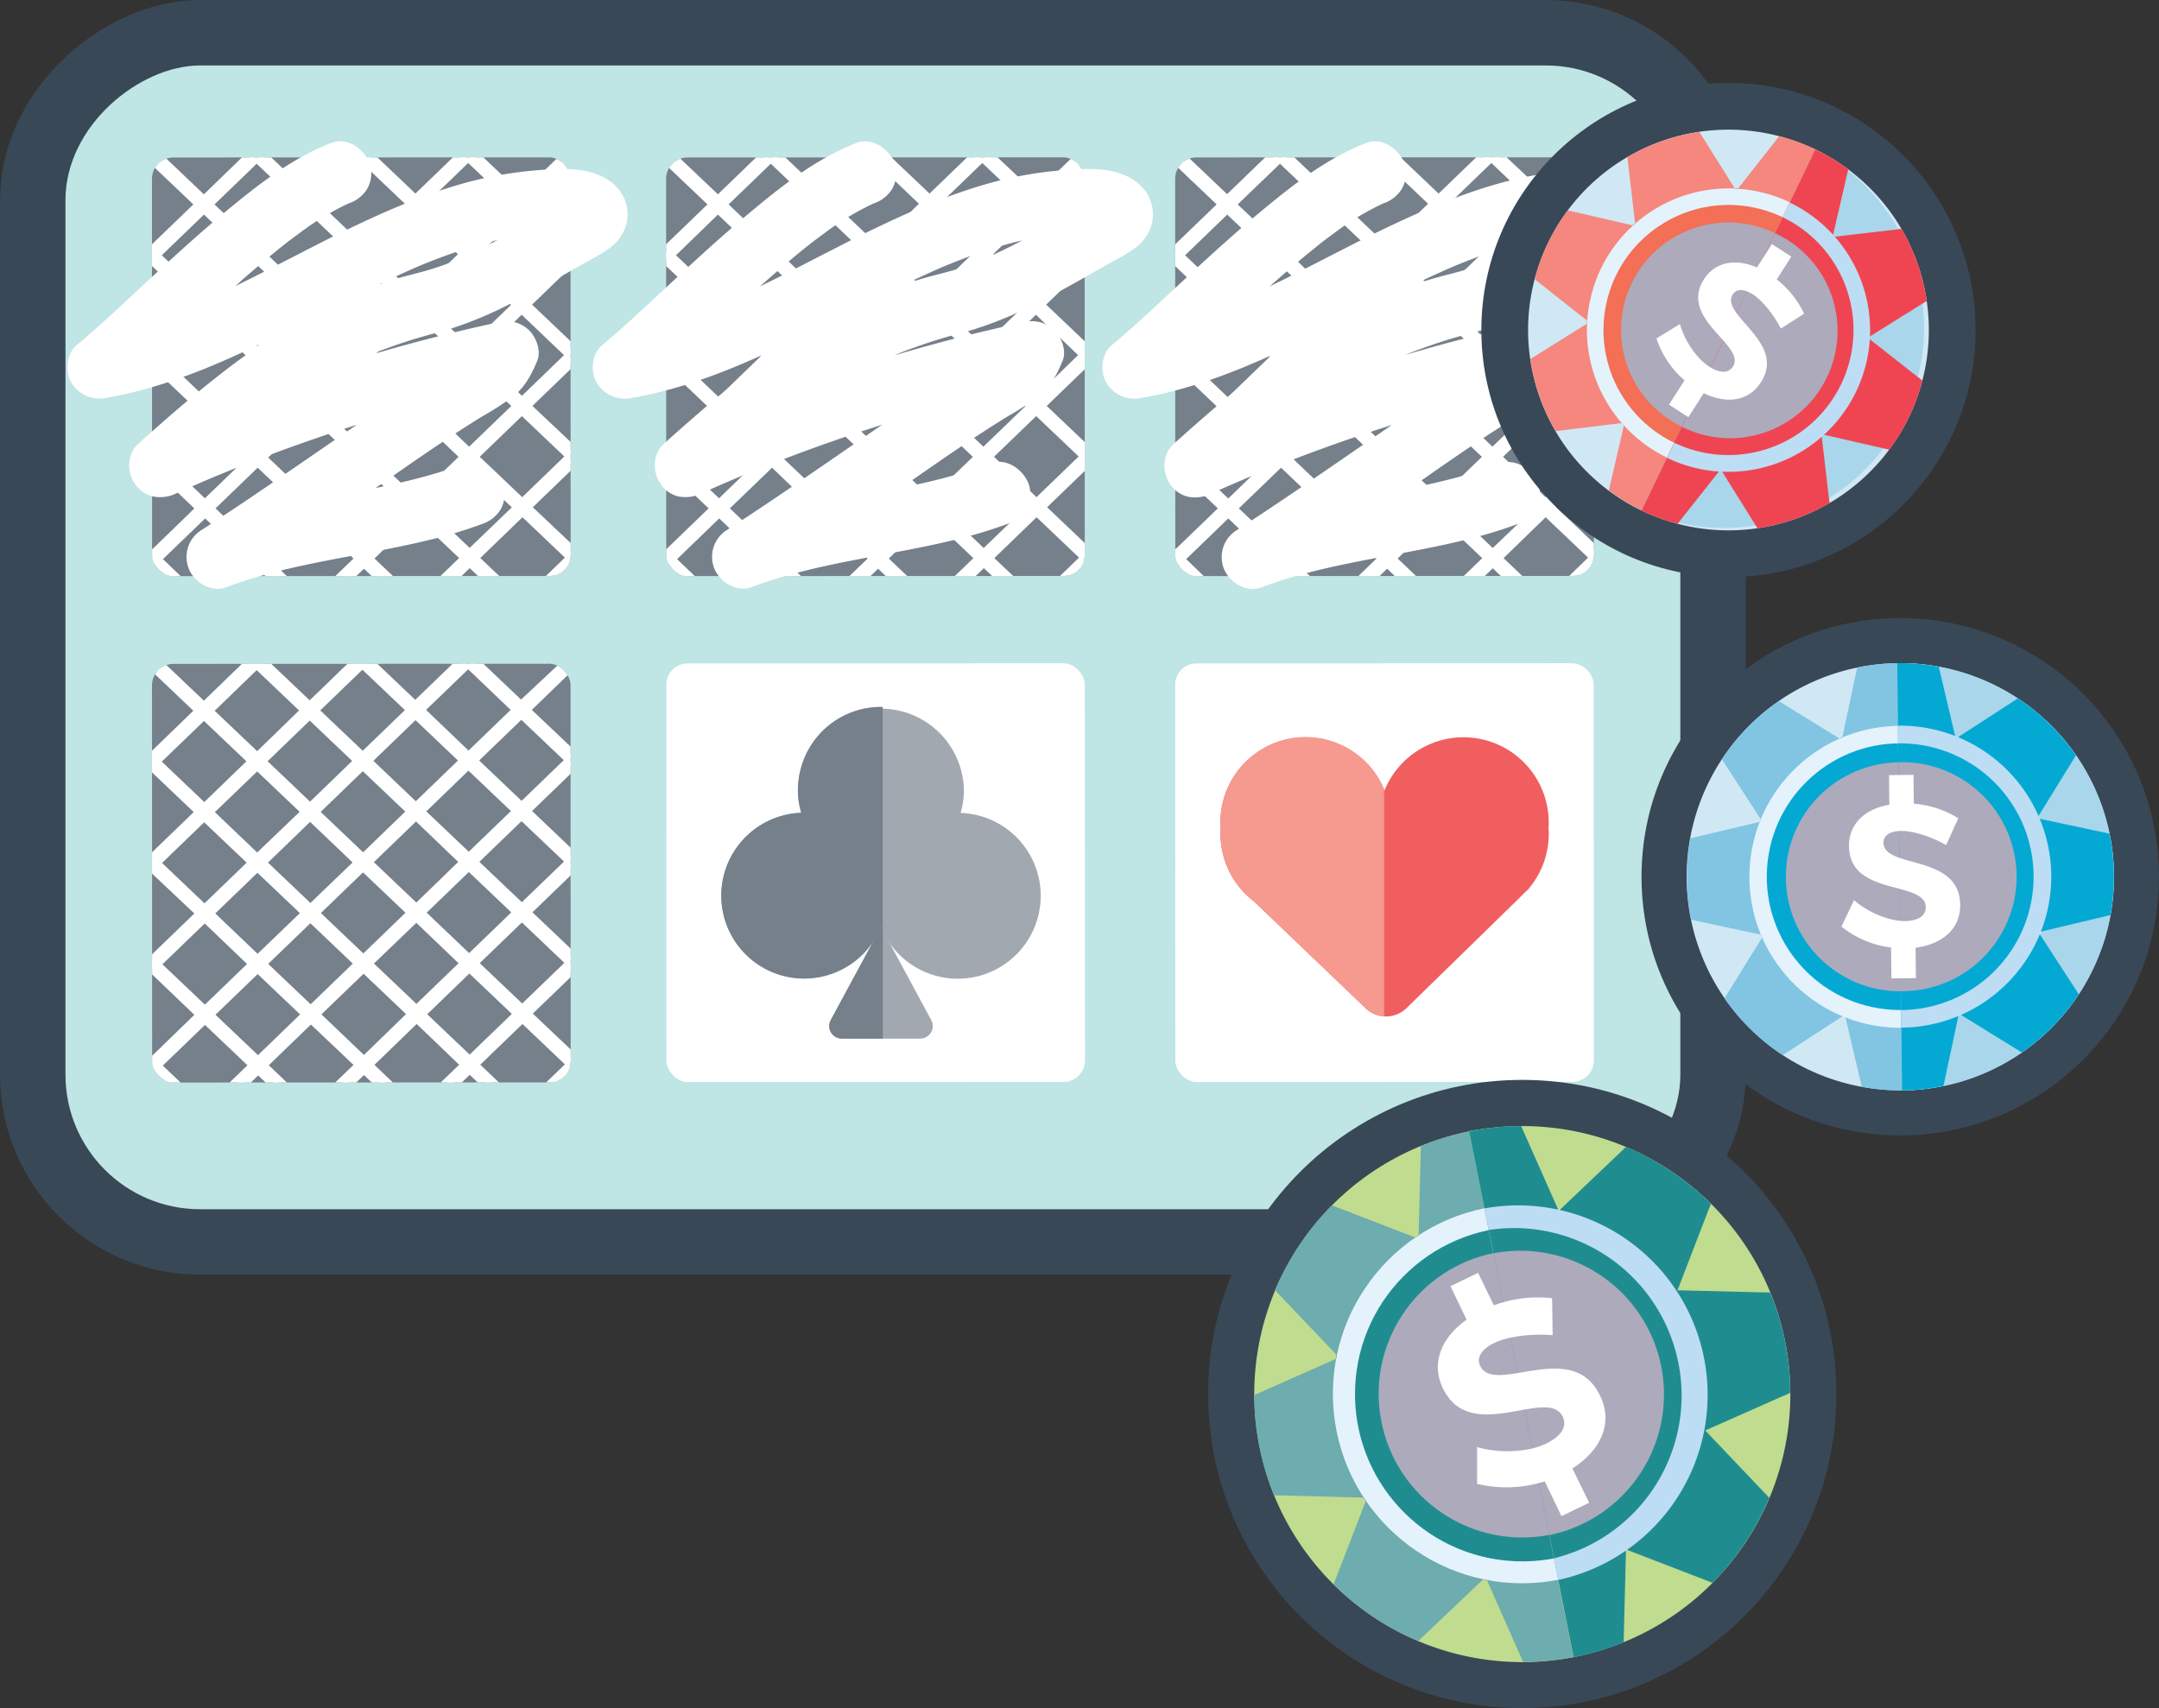
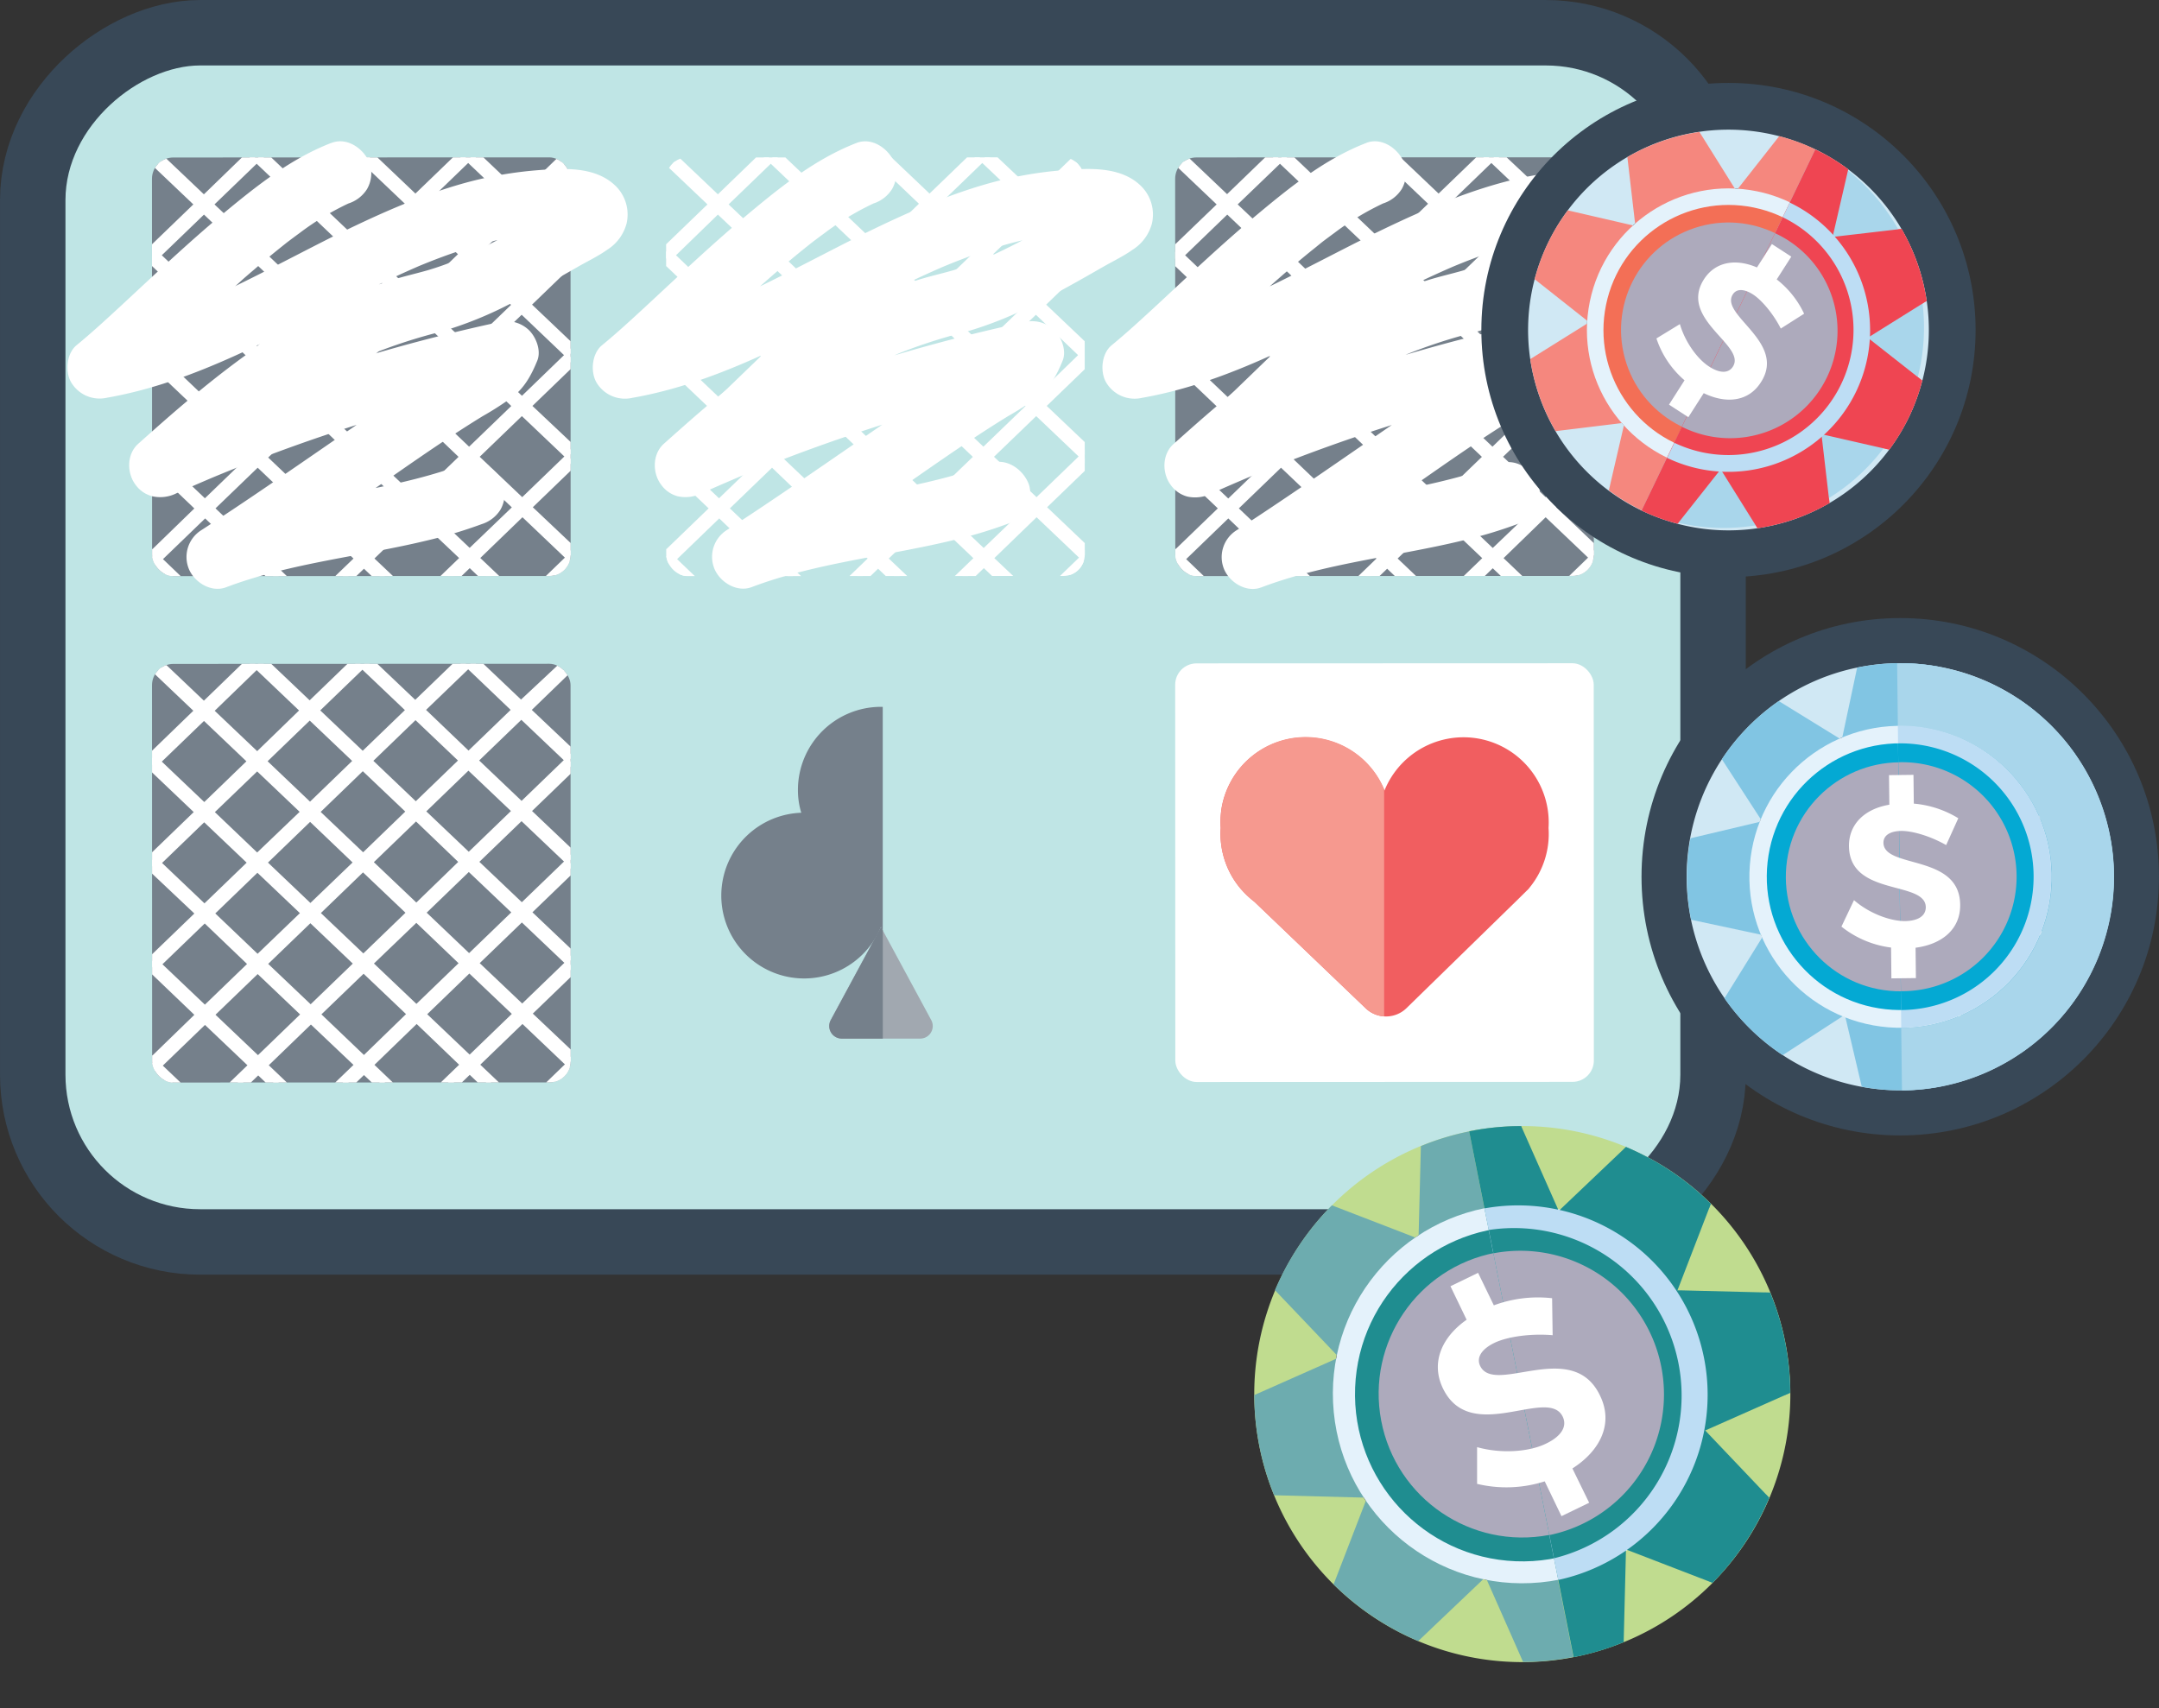
<svg xmlns="http://www.w3.org/2000/svg" width="515.47" height="407.86">
  <rect width="100%" height="100%" fill="#333333" stroke="none" />
  <defs>
    <clipPath id="a" transform="translate(-4.6 -3.49)">
      <rect width="99.93" height="99.96" x="163.65" y="41.08" fill="none" rx="5.1" transform="rotate(179.98 213.614 91.057)" />
    </clipPath>
    <clipPath id="b" transform="translate(-4.6 -3.49)">
      <rect width="99.93" height="99.96" x="40.9" y="41.08" fill="none" rx="5.1" transform="rotate(179.98 90.864 91.06)" />
    </clipPath>
    <clipPath id="c" transform="translate(-4.6 -3.49)">
      <rect width="99.93" height="99.96" x="285.19" y="41.08" fill="none" rx="5.1" transform="rotate(179.98 335.154 91.053)" />
    </clipPath>
    <clipPath id="d" transform="translate(-4.6 -3.49)">
      <rect width="99.93" height="99.96" x="40.9" y="161.99" fill="none" rx="5.1" transform="rotate(179.98 90.868 211.976)" />
    </clipPath>
  </defs>
  <rect width="273.11" height="385.56" x="76.45" y="-37.11" fill="#384857" stroke="#384857" stroke-miterlimit="10" stroke-width="31.25" rx="32.13" transform="rotate(-90 208.965 156.225)" />
  <rect width="273.11" height="385.56" x="76.45" y="-37.11" fill="#bfe5e5" rx="32.13" transform="rotate(-90 208.965 156.225)" />
  <g clip-path="url(#a)">
-     <path fill="#75808b" d="M149.53 256.87a3.51 3.51 0 01-3.59-3.4l-.82-215.56a3.49 3.49 0 013.55-3.4l146.43-.53a3.5 3.5 0 013.58 3.41l.83 215.56a3.51 3.51 0 01-3.56 3.44z" />
    <path fill="#fff" d="M164.56 256.82l-2.44-2.31 10.07-9.71 10.14 9.64-2.43 2.34h9.92l-2.42-2.37 10-9.71 10.14 9.64-2.42 2.34h9.91l-2.44-2.31 10.06-9.72 10.14 9.64-2.39 2.3h9.91l-2.44-2.32 10.08-9.76 10.14 9.64-2.43 2.36h9.91l-2.43-2.31 10.06-9.72 10.14 9.64-2.42 2.34h9.91l-2.43-2.41 10.06-9.71 1 1v-6.79l-1 1-10.13-9.64 10.07-9.77 1 1v-6.8l-1 1-10.14-9.64 10.07-9.7 1 1v-6.8l-1 1-10.22-9.69 10.06-9.71 1 1v-6.81l-1 1-10.14-9.64 10.06-9.72 1 1v-6.8l-1 1-10.13-9.63 10.06-9.72 1 1v-6.8l-1 1-10.14-9.64 10.07-9.71 1 1v-6.81l-1 1-10.14-9.64 10.06-9.72 1 1v-6.8l-1 1-10.22-9.85 10.06-9.71 1 1V45l-1 1-10.15-9.69 2.41-2.34h-9.9l2.44 2.32-10.11 9.75-10.1-9.64 2.42-2.34h-9.91l2.44 2.32-10.06 9.71-10.14-9.58 2.41-2.34h-9.9l2.44 2.34-10.07 9.71-10.14-9.64 2.42-2.34h-9.9l2.43 2.32-10.06 9.75-10.14-9.64 2.42-2.34h-9.91l2.44 2.32-10.09 9.75-10.14-9.64 2.42-2.34h-9.91l2.44 2.33-10.04 9.76-1-1v6.79l1-1 10.14 9.64-10.06 9.72-1-1v6.81l1-1 10.15 9.7-10 9.71-1-1v6.8l1-1 10.14 9.64-10.07 9.71-1-1v6.8l1-1 10.14 9.68-10.07 9.72-1-1v6.8l1-1 10.14 9.64-10.04 9.84-1-1v6.8l1-1 10.15 9.64-10.07 9.71-1-1v6.8l1-1 10.14 9.64-10.07 9.72-1-1v6.8l1-1 10.14 9.65-10.07 9.71-1-1v6.8l1-1 10.21 9.73-2.42 2.33zm-2.53-26.51l10.06-9.71 10.15 9.64-10.07 9.71zm57.85-60.69l-10.06 9.71-10.14-9.64 10.06-9.72zm-20.29-24.11l10.06-9.71 10.14 9.65-10.07 9.71zm12.67 12l10.06-9.7 10.14 9.7-10.06 9.68zm12.58-12.13l10.06-9.72 10.14 9.64-10.06 9.72zM235 159.86l10.14 9.65-10.07 9.71-10.14-9.64zm2.51-2.43l10.06-9.72 10.14 9.65-10.06 9.71zm-.11-24.16l10.09-9.76 10.13 9.64-10.06 9.72zm-2.54-2.42l-10.13-9.64 10.08-9.7 10.14 9.64zm-2.46 2.43l-10.07 9.71-10.13-9.63 10.06-9.72zm-22.73-2.33l-10.15-9.65 10.07-9.71 10.13 9.64zm-2.52 2.42l-10.07 9.72-10.14-9.64 10.07-9.72zm.08 24.19l-10.06 9.72-10.13-9.64 10.06-9.72zm.1 24.2l-10.09 9.75-10.14-9.64 10.06-9.71zm2.54 2.41l10.13 9.64-10.09 9.7-10.14-9.64zm2.51-2.43l10.02-9.71 10.14 9.63-10.06 9.73zm22.74 2.34l10.14 9.64-10.07 9.72-10.13-9.65zm2.51-2.43l10.07-9.71 10.14 9.64-10.06 9.71zm22.77 2.34l10.13 9.64-10.13 9.71-10.14-9.64zm-10.21-14.48l10.06-9.71 10.15 9.64-10.07 9.71zm-.1-24.19l10.07-9.72 10.14 9.64-10.07 9.72zm-.09-24.2l10.06-9.71 10.14 9.64-10.07 9.71zm-.09-24.19l10.06-9.71 10.14 9.64-10.06 9.71zm7.62 12.07l-10.06 9.71-10.15-9.64 10.08-9.71zm-22.74-2.34l-10.13-9.64 10.05-9.72 10.15 9.65zm-2.52 2.43l-10.06 9.71-10.14-9.64 10.07-9.71zm-22.73-2.34l-10.14-9.64 10.06-9.72 10.14 9.65zm-2.52 2.43l-10.06 9.71-10.14-9.64 10.07-9.74zm-22.73-2.34l-10.15-9.64 10.07-9.69 10.19 9.62zm10.11 14.48l-10 9.72-10.14-9.65 10.07-9.71zm.1 24.19l-10.07 9.72-10.14-9.64 10.11-9.72zm.09 24.2l-10.06 9.71-10.13-9.64 10.07-9.71zm.09 24.19l-10.06 9.71-10.14-9.64 10.06-9.71zm.09 24.2l-10.06 9.71-10.14-9.64 10.06-9.72zm-7.62-12.08l10.07-9.71 10.18 9.64-10.07 9.72zm22.74 2.34l10.14 9.65-10.06 9.71-10.15-9.64zm2.51-2.42l10.07-9.72 10.14 9.64-10.07 9.72zm22.74 2.33l10.14 9.64-10.07 9.72-10.13-9.64zm2.51-2.43l10.07-9.71 10.14 9.64-10.02 9.74zm22.75 2.34l10.14 9.64-10.03 9.69-10.11-9.62zm2.52-2.42l10.06-9.72 10.14 9.64-10.06 9.71zm-.09-24.2l10.06-9.71 10.17 9.66-10.07 9.71zm-.09-24.19l10.06-9.72 10.14 9.64-10.04 9.72zm-.1-24.2l10.1-9.66 10.14 9.64-10.07 9.72zm-.09-24.19l10.07-9.71 10.13 9.64-10.06 9.71zm-.1-24.19l10.07-9.72 10.14 9.64-10.07 9.72zm-2.53-2.41l-10.14-9.64 10.07-9.72 10.13 9.64zm-2.52 2.42l-10 9.71-10.14-9.65 10.07-9.7zm-22.7-2.29l-10.14-9.64 10.06-9.71 10.15 9.64zm-2.52 2.43l-10.06 9.67-10.14-9.64 10.06-9.72zm-22.78-2.38l-10.13-9.64 10.13-9.72 10.14 9.64zm-2.51 2.43l-10.07 9.71-10.13-9.64 10.06-9.72zm-22.74-2.34l-10.1-9.64 10.07-9.72 10.14 9.64zm-2.51 2.42l-10.07 9.72-10.14-9.64 10.07-9.72zm.09 24.2l-10.06 9.71-10.14-9.64 10.06-9.71zm.1 24.19l-10.07 9.72-10.1-9.67 10.06-9.72zm.09 24.2l-10.07 9.71-10.14-9.64 10.06-9.72zm.09 24.19l-10.07 9.71-10.13-9.64 10.06-9.71zm.09 24.19l-10.07 9.72-10.13-9.65 10.06-9.71zm2.7 46l-10.13-9.64 10.05-9.71 10.15 9.64zm2.44-21.78l10.16-9.75 10.14 9.64-10.14 9.71zm22.86 21.65l-10.14-9.64 10.06-9.71 10.14 9.64zm2.44-21.78l10.06-9.71 10.14 9.63-10.06 9.72zm22.86 21.69l-10.14-9.64 10.01-9.67 10.13 9.6zm2.44-21.78l10.07-9.72 10.14 9.64-10.07 9.72zm22.81 21.7l-10.14-9.65 10.07-9.71 10.14 9.63zm2.44-21.79l10.07-9.72 10.14 9.64-10.06 9.72zm32.88 12l-10.06 9.71-10.14-9.65 10.06-9.7zm-.09-24.2l-10.07 9.71-10.14-9.64 10.07-9.71zm-.14-24.24l-10.07 9.71-10.14-9.64 10.06-9.71zm-.1-24.2l-10.06 9.72-10.18-9.61 10.06-9.71zm-.09-24.19l-10.07 9.72-10.08-9.62 10-9.71zm-.1-24.19l-10.05 9.74-10.14-9.64 10.07-9.71zm-.05-24.16l-10.1 9.74-10.14-9.64 10.07-9.72zm-.09-24.2l-10.06 9.71-10.14-9.63 10.06-9.72zm-10.27-33.83l10.14 9.64-10.07 9.72-10.14-9.65zm-2.44 21.77l-10.07 9.71-10.13-9.63 10.06-9.71zm-22.81-21.68l10.13 9.68-10.06 9.71-10.14-9.71zm-2.45 21.78l-10.06 9.72-10.14-9.65 10.07-9.71zm-22.81-21.69l10.14 9.64-10.06 9.71-10.14-9.64zm-2.44 21.78l-10.07 9.72-10.13-9.65 10.06-9.71zm-22.81-21.69l10.12 9.64-10 9.71-10.14-9.64zm-2.45 21.78l-10.06 9.72-10.13-9.65 10.06-9.71zm-22.8-21.69l10.14 9.64-10.07 9.71-10.14-9.64zm-2.45 21.78l-10.06 9.72-10.12-9.65 10-9.71zm-32.87-12l10.06-9.71 10.14 9.64-10.06 9.7zm.09 24.2l10.07-9.72L169 73l-10.06 9.72zm.09 24.19l10.07-9.72 10.14 9.65-10.07 9.71zm.1 24.19l10.06-9.71 10.14 9.64-10.06 9.71zm.09 24.2l10.07-9.72 10.13 9.65-10.06 9.71zm.09 24.19l10.07-9.71 10.16 9.66-10.09 9.71zm.09 24.19l10.07-9.71 10.13 9.64-10.06 9.73zm.09 24.2l10.05-9.73 10.14 9.65-10.06 9.71zm.1 24.19l10.07-9.71 10.13 9.64-10.06 9.71z" />
    <path fill="#fff" d="M160.23 254.51l11.95-11.53 12 11.44-2.42 2.34h1.26l1.79-1.72 1.81 1.71h1.26l-2.43-2.32 11.95-11.54 12 11.44-2.42 2.34h1.26l1.8-1.72 1.8 1.71h1.27l-2.45-2.31 12-11.54 12 11.45-2.42 2.34h1.26l1.79-1.72 1.81 1.71h1.3l-2.44-2.32 11.95-11.53 12 11.44-2.35 2.33h1.26l1.79-1.73 1.79 1.73h1.27l-2.43-2.32 11.96-11.58 12 11.45-2.42 2.34h1.26l1.8-1.73 1.81 1.72h1.26l-2.44-2.32 11.98-11.56 1 1v-1.21l-.4-.37.4-.38v-1.21l-1 1-12-11.45 11.95-11.56 1 1v-1.22l-.4-.37.39-.38v-1.2l-1 1-12-11.45 11.95-11.53 1 1v-1.27l-.4-.38.4-.38v-1.21l-1 1-12-11.44 11.95-11.54 1 1v-1.25l-.39-.38.39-.38v-1.21l-1 1-12-11.45 11.94-11.53 1 1v-1.25l-.4-.38.4-.37v-1.21l-1 1-12-11.45 11.95-11.53 1 1v-1.21l-.39-.37.39-.38v-1.21l-1 1-12-11.45 11.95-11.54 1 1V97.2l-.39-.37.39-.38v-1.28l-1 1-12-11.45 11.67-11.55 1 1v-1.2l-.39-.38.39-.38v-1.24l-1 1-12.05-11.46 11.95-11.54 1 1v-1.2l-.4-.38.4-.38v-1.23l-1 1-12-11.45 2.42-2.33h-1.26l-1.79 1.73-1.81-1.72H282l2.4 2.31-12 11.53-12-11.44 2.43-2.34h-1.26l-1.8 1.73-1.8-1.71h-1.26l2.43 2.32-12 11.53-11.99-11.43 2.42-2.33h-1.26l-1.79 1.73-1.8-1.71h-1.27l2.44 2.31-12 11.53-12-11.45 2.42-2.33h-1.26l-1.8 1.73-1.8-1.71h-1.25l2.44 2.32-12 11.54-12-11.45 2.42-2.34h-1.26l-1.79 1.73-1.81-1.71h-1.27l2.47 2.31-12 11.54-12-11.45 2.42-2.34h-1.26l-1.79 1.73-1.8-1.71h-1.27l2.43 2.32-11.95 11.53-1-1v1.21l.39.37-.39.38v1.25l1-1 12.05 11.44-11.96 11.56-1-1v1.21l.39.37-.39.39v1.2l1-1 12 11.44-12 11.54-1-1v1.21l.39.37-.38.38v1.21l1-1 12 11.45-11.95 11.53-1-1v1.21l.4.37-.39.38v1.21l1-1 12 11.45-11.95 11.53-1-1v1.21l.39.37-.39.39v1.21l1-1 12 11.45-11.95 11.53-1-1v1.39l.4.38-.39.38v1.24l1-1 12 11.45-11.71 11.55-1-1v1.21l.4.38-.39.37v1.21l1-1 12 11.44-11.95 11.54-1-1v1.2l.39.37-.39.39v1.2l1-1 12 11.45-12 11.54-1-1v1.2l.39.38-.39.38v1.21l1-1 12 11.44-2.42 2.34h1.26l1.79-1.72 1.81 1.71h1.26zm-.09-24.19l11.95-11.54 12 11.45-11.95 11.54zm61.64-60.71l-12 11.53-12-11.44 12-11.54zm-24.09-24.1l12-11.53 12 11.44-11.95 11.54zm12.71 12l12-11.53 12 11.53-12 11.49zm12.58-12.14l12-11.53 12 11.44-11.94 11.54zm12.05 12.66l12 11.45-11.95 11.54-12-11.46zm.63-.61l11.94-11.53 12 11.45-11.95 11.54zm-.09-24.19l12-11.53 12 11.44-11.94 11.54zm-.64-.6l-12-11.45 12-11.53 12 11.44zm-.62.6l-12 11.54-12-11.45 11.95-11.53zm-24.63-.51l-12.09-11.41 12-11.54 12 11.45zm-.63.6l-12 11.54-12-11.45L197 121.87zm.05 24.19l-11.95 11.54-12-11.44 11.95-11.54zm.09 24.2l-11.95 11.54-12-11.46 11.94-11.53zm.64.61l12 11.44-11.95 11.54-12-11.45zm.62-.62l12-11.53 12 11.45-12 11.53zm24.63.52l12 11.45-11.95 11.54-12-11.45zm.63-.6l11.95-11.54 12 11.45-12 11.54zm24.62.52l12 11.44-12 11.54-11.93-11.41zm-12-12.66l11.95-11.54 12 11.45-11.95 11.54zm-.09-24.2l11.95-11.53 12 11.44-12 11.54zm-.09-24.19l12-11.54 12 11.45-11.95 11.54zm-.1-24.2l12-11.53 12 11.45-12 11.53zm11.35 12.1l-11.93 11.52-12-11.45 11.93-11.55zm-24.6-.48l-12-11.44 11.91-11.56 12 11.45zm-.63.61l-12 11.54-12-11.45 11.95-11.54zm-24.63-.51l-12-11.45 11.95-11.54 12 11.45zm-.62.6l-12 11.53-12-11.44 11.95-11.54zm-24.63-.51l-12-11.45 12-11.54 12 11.45zm12 12.65l-11.89 11.5-12-11.46 11.94-11.53zm.11 24.16l-11.95 11.54-12-11.45 12-11.53zm.09 24.2l-12 11.54-12-11.46 12-11.53zm.1 24.19l-12 11.54-12-11.45 12-11.53zm.09 24.2l-11.95 11.53-12-11.45 12-11.53zm-11.38-12.07l11.95-11.52 12 11.44-11.91 11.56zm24.63.52l12 11.45-11.92 11.51-12-11.46zm.62-.61l11.95-11.53 12 11.44-11.95 11.54zm24.62.52l12 11.45-11.95 11.53-12-11.44zm.63-.61l12-11.53 12 11.44-12 11.54zm24.63.52l12 11.45-11.95 11.53-12-11.45zm.63-.61l11.95-11.53 12 11.44-12 11.54zm-.1-24.19l11.95-11.54 12 11.45L273 193.02zm-.09-24.2l12-11.53 12 11.45-11.95 11.53zm-.09-24.19l11.95-11.54 12 11.46-11.95 11.53zm-.09-24.2l11.95-11.53 12 11.45-12 11.53zm-.1-24.19l11.95-11.53 12 11.45-11.91 11.53zm-.63-.6l-12-11.45 12-11.53 12 11.44zm-.63.6L247.4 96.33l-12-11.45 11.95-11.53zm-24.62-.51l-12-11.45 11.95-11.53 12 11.44zm-.63.6l-12 11.54-12-11.45 11.95-11.53zm-24.63-.51L197.4 72.92l12-11.53 12 11.45zm-.63.61l-11.95 11.53-12-11.45 11.91-11.55zm-24.62-.47l-12-11.45 12-11.53 12 11.44zm-.63.61l-11.95 11.53-12-11.44 11.95-11.54zm.09 24.19l-11.95 11.54-12-11.46 11.95-11.53zm.1 24.2l-12 11.53-12-11.45 11.94-11.53zm.09 24.19l-11.95 11.49-12-11.45 11.95-11.54zm.09 24.19l-11.95 11.54-12-11.45 11.95-11.54zm.09 24.19l-11.94 11.54-12.05-11.45 12-11.53zm.82 47.78l-12-11.44 12-11.54 12 11.45zm.54-23.59l11.95-11.53 12 11.45-11.94 11.49zm24.71 23.51l-12-11.45 12-11.54 12 11.45zm.54-23.6l12-11.53 12 11.45-12 11.54zm24.76 23.46l-12-11.46 12-11.53 12 11.45zm.55-23.59l11.9-11.54 12 11.45-12 11.54zm24.66 23.46l-12-11.44 12-11.54 12 11.45zm.54-23.59l11.95-11.53 12 11.45-11.95 11.53zm36.66 12l-12 11.53-12-11.44 11.96-11.5zm-.09-24.19l-11.95 11.53-12-11.45 11.95-11.53zm-.09-24.2l-12 11.54-12-11.45 12-11.54zm-.09-24.19l-12 11.54-12-11.46 12-11.53zm-.1-24.2l-12 11.54-12-11.45 11.96-11.53zm-.04-24.19l-12 11.56-12-11.47 12-11.54zm-.1-24.19l-12 11.54-12-11.46 12-11.53zm-.09-24.2l-12 11.54-12-11.45 12-11.53zm-12.18-35.64l12 11.45-11.91 11.54-12.04-11.4zm-.54 23.59l-11.95 11.54-12-11.45 11.95-11.53zm-24.71-23.49l12 11.44-12 11.54-11.95-11.49zm-.54 23.58l-11.95 11.54-12-11.45 12-11.53zm-24.72-23.5l12 11.45-11.91 11.53-12-11.44zm-.54 23.59l-11.94 11.54-12-11.45 11.95-11.54zm-24.71-23.5l12 11.45-11.87 11.54-12-11.46zm-.54 23.59l-12 11.54-12-11.45 11.95-11.53zm-24.71-23.5l12 11.45-12 11.53-12-11.44zm-.54 23.59l-12 11.54-12-11.45 11.92-11.53zm-36.66-12l12-11.54 12 11.45-12 11.54zm.09 24.19l12-11.53 12 11.44-11.96 11.54zm.09 24.19l12-11.53 12 11.45-12 11.54zm.1 24.2l11.94-11.54 12 11.45-12 11.54zm.08 24.19l12-11.53 12 11.45-11.95 11.53zm.1 24.2l12-11.54 12 11.45-12 11.53zm.09 24.19l11.95-11.52 12 11.44-11.92 11.56zm.09 24.19l12-11.53 12 11.45-11.95 11.57zm.1 24.19l12-11.53 12 11.45-12 11.54z" />
  </g>
  <g clip-path="url(#b)">
    <path fill="#75808b" d="M26.78 256.87a3.51 3.51 0 01-3.59-3.4L22.4 37.91a3.49 3.49 0 013.52-3.4l146.48-.56a3.5 3.5 0 013.58 3.41l.83 215.56a3.51 3.51 0 01-3.55 3.44z" />
    <path fill="#fff" d="M41.81 256.82l-2.41-2.31 10-9.72 10.14 9.64-2.43 2.34h9.92l-2.44-2.32 10.06-9.71 10.14 9.64-2.39 2.3h9.91l-2.44-2.31 10.07-9.72 10.13 9.64-2.42 2.34h9.91l-2.44-2.32 10.08-9.8 10.14 9.64-2.43 2.36h9.91l-2.42-2.36 10.06-9.72 10.14 9.64-2.42 2.34h9.91l-2.44-2.32 10.07-9.71 1 1v-6.79l-1 1-10.14-9.64 10.06-9.72 1 1v-6.8l-1 1-10.13-9.64 10.06-9.7 1 1v-6.8l-1 1-10.17-9.78 10-9.75 1 1v-6.81l-1 1-10.14-9.64 10.06-9.72 1 1v-6.8l-1 1-10.13-9.63 10.06-9.72 1 1v-6.8l-1 1-10.13-9.64 10.06-9.71 1 1v-6.81l-1 1-10.14-9.64 10.06-9.72 1 1v-6.8l-1 1-10.2-9.81 10.06-9.71 1 1V45l-1 1-10.15-9.69 2.41-2.34h-9.9l2.44 2.32L149.69 46l-10.14-9.64 2.42-2.34h-9.91l2.44 2.32-10.1 9.79-10.1-9.62 2.42-2.34h-9.91l2.44 2.34-10.07 9.71-10.13-9.64 2.41-2.34h-9.9l2.43 2.32-10.06 9.75-10.14-9.64 2.42-2.34H56.3l2.44 2.32-10.06 9.75-10.14-9.64 2.42-2.34h-9.91l2.44 2.33-10.09 9.76-1-1v6.79l1-1 10.14 9.64-10.02 9.75-1-1v6.81l1-1 10.14 9.65-10.05 9.73-1-1v6.8l1-1 10.14 9.64-10.05 9.75-1-1v6.8l1-1 10.16 9.64-10.07 9.72-1-1v6.8l1-1 10.14 9.64-10.04 9.84-1-1v6.8l1-1 10.15 9.64-10.07 9.71-1-1v6.8l1-1 10.14 9.64-10.07 9.72-1-1v6.8l1-1 10.14 9.65-10.06 9.71-1-1v6.8l1-1 10.21 9.73-2.42 2.33zm-2.53-26.51l10.06-9.71 10.15 9.64-10.09 9.71zm57.85-60.69l-10.06 9.71-10.14-9.64 10.06-9.72zm-20.29-24.11l10.06-9.71 10.14 9.65-10.07 9.71zm12.67 12l10.06-9.7 10.14 9.7-10.06 9.71zm12.58-12.13l10.06-9.72 10.14 9.64-10.06 9.72zm10.16 14.48l10.15 9.65-10.07 9.71-10.14-9.64zm2.51-2.43l10.06-9.72 10.14 9.65-10.06 9.71zm-.09-24.19l10.07-9.73 10.13 9.64-10.06 9.72zm-2.54-2.42L102 121.21l10.06-9.7 10.14 9.64zm-2.51 2.43l-10.07 9.71-10.15-9.6 10.06-9.72zm-22.73-2.33l-10.15-9.65 10.07-9.71 10.13 9.64zm-2.49 2.45l-10.1 9.72-10.13-9.64 10.06-9.72zm.09 24.19l-10.09 9.72-10.13-9.64 10.06-9.72zm.09 24.2l-10.09 9.75-10.09-9.68 10-9.71zm2.54 2.41l10.14 9.64-10.1 9.7-10.14-9.64zm2.51-2.43l10.06-9.71 10.14 9.63-10.06 9.73zm22.74 2.34l10.14 9.64-10.11 9.72-10.13-9.65zm2.51-2.43l10.07-9.71 10.14 9.64-10.06 9.71zm22.75 2.34l10.13 9.64-10.06 9.71-10.14-9.64zm-10.23-14.48l10.06-9.71 10.14 9.64-10.07 9.71zm-.1-24.19l10.1-9.72 10.14 9.64-10.07 9.72zm-.09-24.2l10.06-9.71 10.14 9.64-10.01 9.71zm-.09-24.19l10.06-9.71 10.22 9.64-10.06 9.71zm7.62 12.07l-10.06 9.71-10.15-9.64 10.07-9.71zM112 106.66l-10.13-9.64 10.06-9.72 10.14 9.65zm-2.52 2.43l-10.06 9.71-10.14-9.64 10.12-9.71zm-22.73-2.34l-10.1-9.64 10.06-9.72 10.14 9.65zm-2.52 2.43l-10.06 9.71-10.14-9.64 10.11-9.74zm-22.73-2.34L51.4 97.2l10.06-9.69 10.14 9.64zm10.15 14.48l-10.06 9.72-10.14-9.65 10.07-9.71zm.1 24.19l-10.07 9.72-10.14-9.64 10.07-9.72zm.09 24.2l-10.06 9.71-10.15-9.64 10.07-9.71zm.09 24.19l-10.02 9.71-10.14-9.64 10.06-9.71zm.09 24.2L62 227.81l-10.14-9.64 10.06-9.72zm-7.62-12.08l10.07-9.71 10.14 9.64-10.07 9.72zm22.74 2.34l10.14 9.65-10.06 9.71-10.15-9.64zm2.51-2.42l10.07-9.72 10.14 9.64-10.07 9.72zm22.75 2.33l10.14 9.64-10.07 9.72-10.07-9.64zm2.52-2.43l10.06-9.71 10.14 9.64-10.03 9.74zm22.73 2.34l10.14 9.64-10.03 9.69-10.14-9.65zm2.53-2.42l10.05-9.72 10.17 9.64-10.07 9.71zm-.1-24.2l10.06-9.71 10.17 9.66-10.07 9.71zm-.09-24.19l10.06-9.72 10.14 9.64-10.07 9.72zm-.1-24.2l10.1-9.66 10.14 9.64-10.07 9.72zm-.09-24.19l10.07-9.71 10.13 9.64-10.06 9.71zm-.09-24.19l10.06-9.72 10.14 9.64-10.07 9.72zm-2.54-2.41l-10.14-9.64 10.07-9.72 10.13 9.64zm-2.51 2.42l-10.04 9.71-10.14-9.65 10.07-9.7zm-22.71-2.29l-10.14-9.64 10.06-9.71 10.15 9.64zm-2.55 2.38l-10 9.72-10.17-9.64 10.07-9.72zm-22.7-2.33l-10.14-9.64 10.06-9.72 10.14 9.64zm-2.52 2.43L74.11 94.7l-10.13-9.64 10.06-9.72zM61.4 82.65l-10.1-9.64 10.1-9.72 10.14 9.64zm-2.51 2.42l-10.03 9.72-10.13-9.64 10.06-9.72zm.09 24.2l-10.06 9.71-10.14-9.64 10.06-9.71zm.1 24.19l-10.07 9.72-10.1-9.67 10.07-9.72zm.09 24.2l-10.07 9.71-10.1-9.64 10.06-9.72zm.09 24.19l-10.07 9.71-10.09-9.64 10.06-9.71zm.14 24.19l-10.06 9.72-10.15-9.65 10.06-9.71zm2.71 46l-10.14-9.64 10.06-9.71 10.14 9.64zm2.43-21.78l10.06-9.75 10.14 9.64-10.07 9.71zm22.86 21.65l-10.14-9.64 10.06-9.71 10.08 9.64zm2.44-21.78l10.06-9.71 10.14 9.63-10.06 9.72zm22.81 21.69l-10.14-9.64 10.01-9.67 10.15 9.64zm2.44-21.78l10.07-9.72 10.14 9.64-10.07 9.72zm22.82 21.7l-10.14-9.65 10.06-9.71 10.14 9.63zm2.43-21.79l10.06-9.72 10.14 9.64-10.14 9.72zm32.88 12l-10.06 9.71-10.14-9.65 10.06-9.7zm-.09-24.2l-10.06 9.71-10.15-9.64 10.07-9.71zm-.14-24.24l-10.07 9.71-10.14-9.64 10.06-9.71zm-.1-24.2l-10.06 9.72-10.14-9.64 10.06-9.71zm-.09-24.19l-10.07 9.72-10.13-9.65 10.06-9.68zm-.09-24.19l-10.07 9.71L152.5 121l10.07-9.71zm-.1-24.19l-10.06 9.77-10.15-9.67 10.07-9.72zm-.09-24.2l-10.06 9.71-10.14-9.63 10.08-9.69zm-10.23-33.8l10.11 9.64-10 9.72-10.14-9.65zm-2.44 21.77l-10.07 9.71-10.13-9.64 10.06-9.71zm-22.81-21.68l10.13 9.68-10.06 9.71-10.14-9.71zm-2.44 21.78l-10.07 9.72-10.13-9.65 10.07-9.71zm-22.82-21.69l10.14 9.64-10.06 9.71-10.14-9.64zm-2.44 21.78l-10.07 9.72-10.13-9.65 10.06-9.71zM86.53 39.01l10.14 9.64-10.07 9.71-10.14-9.64zm-2.45 21.78l-10.06 9.72-10.13-9.65 10.06-9.71zM61.28 39.1l10.12 9.64-10 9.71-10.19-9.64zm-2.45 21.78L48.77 70.6l-10.14-9.65 10.07-9.71zm-32.87-12l10.06-9.71 10.14 9.64-10.06 9.7zm.09 24.2l10.07-9.72L46.25 73l-10.06 9.74zm.09 24.19l10.07-9.72 10.19 9.67-10.07 9.71zm.1 24.19l10.06-9.71 10.1 9.66-10 9.71zm.09 24.2l10.07-9.7 10.13 9.65-10.06 9.71zm.07 24.21l10.07-9.71 10.14 9.64-10.05 9.71zm.09 24.19l10.07-9.71 10.14 9.64-10.06 9.71zm.1 24.2l10.09-9.75 10.13 9.65-10.06 9.71zm.09 24.19l10.07-9.71 10.14 9.64-10.07 9.71z" />
    <path fill="#fff" d="M37.48 254.51l12-11.53 12 11.44-2.42 2.34h1.27l1.78-1.72 1.81 1.71h1.26l-2.43-2.32 11.94-11.53 12 11.44-2.42 2.34h1.27l1.86-1.74 1.8 1.71h1.2l-2.44-2.31 12-11.54 12 11.45-2.42 2.34h1.26l1.79-1.72 1.81 1.71h1.26l-2.44-2.32 11.95-11.53 12 11.44-2.36 2.34h1.26l1.79-1.73 1.81 1.72h1.26l-2.43-2.32 12-11.54 12 11.45-2.41 2.34h1.26l1.79-1.73 1.81 1.72h1.26l-2.44-2.32 12-11.54 1 1v-1.21l-.39-.37.39-.38v-1.21l-1 1-12-11.45 12-11.53 1 1v-1.22l-.4-.37.4-.38v-1.2l-1 1-12-11.45 12-11.53 1 1v-1.35l-.4-.38.4-.38v-1.21l-1 1-12-11.44 12-11.54 1 1v-1.25l-.39-.38.39-.38v-1.21l-1 1-12-11.45 12-11.53 1 1v-1.25l-.39-.38.39-.37v-1.21l-1 1-12-11.45 12-11.53 1 1v-1.21l-.4-.37.39-.38v-1.21l-1 1-12-11.45 12-11.54 1 1V97.2l-.39-.37.39-.38v-1.28l-1 1-12-11.45 12-11.53 1 1v-1.2l-.39-.38.39-.38v-1.26l-1 1L163 60.51l12-11.54 1 1v-1.2l-.4-.38.4-.38v-1.23l-1 1-12-11.45 2.42-2.33h-1.26l-1.79 1.73-1.81-1.72h-1.26l2.44 2.32-12 11.53-12-11.44 2.42-2.34h-1.26l-1.8 1.73-1.8-1.71h-1.26l2.36 2.31-11.95 11.53-12.05-11.43 2.42-2.33h-1.26l-1.79 1.73-1.8-1.71h-1.27l2.44 2.31-11.95 11.52-12-11.45 2.42-2.33h-1.3l-1.8 1.73-1.8-1.71h-1.26l2.44 2.32-11.95 11.54-12-11.45 2.42-2.34h-1.3l-1.79 1.73-1.81-1.71H58.2l2.44 2.32-12 11.54-12-11.45 2.41-2.34H37.8l-1.79 1.73-1.8-1.71h-1.26l2.45 2.32-12 11.53-1-1v1.21l.39.37-.39.38v1.25l1-1 12 11.44-11.88 11.56-1-1v1.21l.39.37-.41.42v1.2l1-1 12 11.44-12 11.54-1-1v1.21l.39.37-.39.38v1.21l1-1 12 11.45-11.79 11.57-1-1v1.21l.4.37-.39.38v1.21l1-1 12.04 11.46-12 11.53-1-1v1.21l.39.37-.38.39v1.21l1-1 12.05 11.45-12 11.53-1-1v1.31l.4.38-.39.38v1.24l1-1 12 11.45-11.84 11.55-1-1v1.21l.4.38-.39.37v1.21l1-1 12 11.44-12 11.54-1-1v1.2l.39.37-.39.39v1.2l1-1 12 11.45-12 11.54-1-1v1.2l.39.38-.39.38v1.21l1-1 12 11.44-2.42 2.34h1.26l1.79-1.72 1.81 1.71h1.26zm-.08-24.19l11.95-11.54 12 11.45-11.95 11.54zm61.64-60.71l-12 11.53-12-11.44 12-11.54zm-24.1-24.1l11.95-11.53 12 11.44-12 11.54zm12.67 12l12-11.53 12 11.45-12 11.53zm12.59-12.1l12-11.53 12 11.44-11.94 11.54zm12 12.66l12 11.45-11.95 11.54-12-11.46zm.63-.61l11.94-11.53 12.05 11.45-12 11.54zm-.09-24.19l12-11.53 12 11.44-12 11.54zm-.64-.6l-12-11.45 12-11.53 12 11.44zm-.62.6l-12 11.54-12-11.45 12-11.53zm-24.63-.51l-12-11.45 12-11.54 12 11.45zm-.63.6l-12 11.54-12-11.45 12-11.54zm.18 24.15l-12 11.58-12-11.44 12-11.54zm.09 24.2l-12 11.54-12-11.46L74.4 170.3zm.64.61l12 11.44-12 11.54-12-11.45zm.63-.62l12-11.53 12 11.45-12 11.53zm24.62.52l12 11.45-12 11.54-12-11.45zm.63-.6l11.95-11.54 12 11.45-12 11.54zm24.62.52l12 11.44-11.95 11.54-12-11.45zm-12-12.66l12-11.54 12 11.45-11.95 11.54zm-.09-24.2l11.86-11.49 12 11.44-11.95 11.54zm-.14-24.15l11.95-11.54 12 11.45-12 11.54zm-.1-24.2l12-11.53 12 11.45-12 11.53zm11.41 12.06l-12 11.54-12-11.45 12-11.54zm-24.66-.48l-12-11.44 12-11.54 12 11.45zm-.63.61l-12 11.54-12.02-11.49 12-11.54zm-24.63-.51l-12-11.45 12-11.54 12 11.45zm-.62.6l-12 11.53-12-11.44 12-11.54zm-24.63-.51l-12-11.45 11.91-11.58 12 11.45zm12 12.65l-11.9 11.5-12-11.46 12-11.53zm.1 24.19l-12 11.54-12-11.45 11.95-11.53zm.09 24.2l-12 11.54-12-11.46 11.95-11.53zm.1 24.19l-12 11.54-12-11.45 12-11.53zm.09 24.2l-12 11.53-12-11.45 11.95-11.53zm-11.37-12.1l11.95-11.52 12 11.44-11.91 11.56zm24.63.52l12 11.45-11.92 11.51-12-11.46zm.62-.61l11.95-11.53 12 11.44-12 11.54zm24.6.57l12 11.45-11.95 11.53-12-11.44zm.63-.61l12-11.53 12 11.44-12 11.54zm24.63.52l12 11.45-11.94 11.53-12-11.45zm.63-.61l12-11.53 12 11.44-12 11.54zm-.1-24.19l11.95-11.54 12 11.45-12 11.54zm-.09-24.2l12-11.53 12 11.45-12 11.53zm-.09-24.19l12-11.54 12 11.46-12 11.53zm-.09-24.2l12-11.53 12 11.45-12 11.53zm-.1-24.19l11.95-11.53 12.07 11.4-12 11.53zm-.63-.6l-12-11.45 11.93-11.58 12 11.44zm-.63.6l-12 11.54-12-11.45 11.95-11.53zm-24.62-.51l-12-11.45 12-11.53 12 11.44zm-.63.6L99.4 96.42l-12-11.45 12-11.53zm-24.61-.56l-12-11.45 11.91-11.53 12.05 11.45zm-.62.61L74.12 96.51l-12-11.45 11.92-11.55zm-24.63-.47L49.4 73.01l12-11.5 12 11.41zm-.63.61l-12 11.53-12-11.44 12-11.54zm.09 24.19l-12 11.54-12-11.46 12-11.53zm.1 24.2l-12 11.53-11.99-11.53 12-11.53zm.09 24.19l-12 11.54-12-11.45 11.95-11.54zm.09 24.19l-12 11.54-12-11.45 12-11.54zm.1 24.19l-12 11.54-12-11.45 12-11.53zm.81 47.78l-12-11.44 12-11.54 12 11.45zm.54-23.59l12-11.53 12 11.45-12 11.54zm24.76 23.46l-12-11.45 12-11.54 12 11.45zm.55-23.6l12-11.53 12 11.45-12 11.54zm24.7 23.51l-12-11.46 12-11.53 12 11.45zm.55-23.59l11.9-11.54 12 11.45-12 11.54zm24.66 23.46l-12-11.44 12-11.54 12 11.45zm.54-23.59l12-11.5 12 11.45-11.94 11.53zm36.66 12l-11.94 11.53-12-11.44 11.91-11.5zm-.09-24.19l-11.95 11.53-12-11.45 11.95-11.53zm-.09-24.2l-11.95 11.54-12.05-11.45 12-11.54zm-.09-24.19l-12 11.54-12-11.46 12-11.53zm-.1-24.2l-11.95 11.54-12-11.45 11.94-11.53zm-.09-24.19l-11.95 11.56-12-11.45 11.91-11.55zm-.09-24.19l-12 11.54-12-11.46 12-11.53zm-.1-24.2L162.46 84.1 150.4 72.65l12-11.53zm-12.13-35.64l12 11.45-11.88 11.54-12.07-11.4zm-.54 23.59l-12 11.54-12-11.45 12-11.53zm-24.71-23.49l12 11.44L137.12 60l-12.04-11.49zm-.54 23.58l-12 11.54-12-11.45 12-11.53zm-24.72-23.5l12 11.45-12 11.53-12-11.44zm-.54 23.59L99.29 72.23l-12-11.45 12-11.54zm-24.71-23.5l12 11.45-12 11.54-12-11.46zm-.54 23.59l-12 11.54-12-11.45 12-11.53zm-24.71-23.5l12 11.45L61.4 60.26l-12-11.44zm-.54 23.59L48.78 72.41l-12-11.45 11.91-11.53zm-36.66-12l11.95-11.5 12 11.45L36.1 60.36zm.09 24.19l12-11.53 12 11.44L36.2 84.51zm.09 24.19L36.2 85.76l12 11.45-12 11.54zm.15 24.26l11.94-11.54 12 11.45-11.94 11.52zm0 24.17l12-11.53 12 11.45-12 11.53zm.1 24.2l12-11.54 12 11.45-11.93 11.53zm.09 24.19l12-11.53 12 11.44-11.93 11.53zm.09 24.19l12-11.53 12 11.45-12 11.53zm.1 24.19l12-11.53 12 11.45-11.93 11.54z" />
  </g>
  <g clip-path="url(#c)">
    <path fill="#75808b" d="M271.07 256.87a3.51 3.51 0 01-3.59-3.4l-.82-215.56a3.49 3.49 0 013.55-3.4l146.43-.53a3.5 3.5 0 013.58 3.41l.83 215.56a3.51 3.51 0 01-3.56 3.44z" />
    <path fill="#fff" d="M286.1 256.82l-2.44-2.31 10.07-9.71 10.14 9.64-2.47 2.33h9.92l-2.44-2.32 10.06-9.71 10.14 9.64-2.42 2.34h9.91l-2.44-2.31 10.06-9.72 10.21 9.56-2.42 2.34h9.91l-2.49-2.36 10.09-9.72 10.14 9.64-2.43 2.36h9.91l-2.43-2.31 10.06-9.72 10.14 9.64-2.42 2.34h9.91l-2.44-2.32 10.06-9.71 1 1v-6.79l-1 1-10.13-9.64 10.06-9.72 1 1v-6.8l-1 1-10.14-9.64 10.07-9.7 1 1v-6.8l-1 1-10.2-9.83 10.06-9.71 1 1v-6.81l-1 1-10.14-9.64 10.06-9.72 1 1v-6.8l-1 1-10.13-9.63 10.06-9.72 1 1v-6.8l-1 1-10.16-9.79 10-9.71 1 1v-6.81l-1 1-10.14-9.64 10.06-9.72 1 1v-6.8l-1 1-10.13-9.7 10.06-9.71 1 1V45l-1 1-10.16-9.69 2.42-2.34h-9.9l2.44 2.32L393.98 46l-10.14-9.64 2.42-2.34h-9.91l2.44 2.32-10.06 9.71-10.14-9.54 2.41-2.34h-9.9l2.44 2.34-10.07 9.71-10.14-9.64 2.42-2.34h-9.9l2.43 2.32-10.06 9.75-10.14-9.64 2.42-2.34h-9.91l2.44 2.32-10.06 9.71-10.14-9.64 2.42-2.34h-9.91l2.44 2.33-10.07 9.8-1-1v6.79l1-1 10.14 9.64-10.06 9.72-1-1v6.81l1-1 10.14 9.65-10.03 9.76-1-1v6.8l1-1 10.14 9.64-10.07 9.71-1-1v6.8l1-1 10.18 9.68-10.07 9.72-1-1v6.8l1-1 10.14 9.64-10.04 9.84-1-1v6.8l1-1 10.15 9.64-10.07 9.71-1-1v6.8l1-1 10.14 9.67-10 9.72-1-1v6.8l1-1 10.14 9.65-10.07 9.71-1-1v6.8l1-1 10.14 9.7-2.42 2.33zm-2.53-26.51l10.06-9.71 10.15 9.64-10.07 9.71zm57.83-60.69l-10 9.71-10.14-9.64 10.06-9.72zm-20.27-24.11l10.06-9.71 10.14 9.65-10.07 9.71zm12.67 12l10.06-9.7 10.14 9.7-10.06 9.71zm12.6-12.1l10-9.72 10.14 9.64-10.06 9.72zm10.16 14.48l10.12 9.62-10.07 9.71-10.14-9.64zm2.51-2.43l10.06-9.72 10.14 9.65-10.06 9.71zm-.09-24.19l10.05-9.76 10.13 9.64-10.06 9.76zm-2.58-2.42l-10.13-9.64 10.13-9.7 10.14 9.64zm-2.51 2.43l-10.07 9.71-10.13-9.63 10.06-9.72zm-22.74-2.33l-10.14-9.65 10.07-9.71 10.13 9.64zm-2.51 2.42l-10.07 9.72-10.14-9.64 10.07-9.72zm.08 24.19l-10.06 9.72-10.13-9.64 10.06-9.72zm.1 24.2l-10.04 9.75-10.14-9.64 10.06-9.71zm2.54 2.41l10.13 9.64-10.04 9.7-10.14-9.64zm2.51-2.43l10.06-9.71 10.14 9.63-10.06 9.73zm22.74 2.34l10.14 9.64-10.07 9.72-10.13-9.65zm2.51-2.43l10.07-9.71 10.21 9.64-10.06 9.71zm22.75 2.34l10.13 9.64-10.06 9.71-10.14-9.64zm-10.14-14.48l10.06-9.71 10.14 9.64-10.07 9.71zm-.1-24.19l10.07-9.72 10.14 9.64-10.07 9.72zm-.09-24.2l10.06-9.71 10.14 9.64-10.07 9.71zm-.09-24.19l10.06-9.71 10.14 9.64-10.06 9.71zm7.62 12.07l-10.06 9.71-10.15-9.64 10.07-9.71zm-22.74-2.34l-10.13-9.64 10.05-9.72 10.15 9.65zm-2.52 2.43l-10.06 9.71-10.14-9.64 10.07-9.71zm-22.73-2.34l-10.14-9.64L331 87.39l10.14 9.65zm-2.52 2.43l-10.06 9.71-10.1-9.64 10-9.74zm-22.73-2.34l-10.15-9.64 10.07-9.69 10.14 9.64zm10.15 14.48l-10.06 9.72-10.14-9.65 10.07-9.71zm.1 24.19l-10.07 9.72-10.14-9.64 10.07-9.72zm.09 24.2l-10.06 9.71-10.15-9.64 10.07-9.71zm.09 24.19l-10.06 9.71-10.14-9.64 10.06-9.71zm.09 24.2l-10.06 9.71-10.14-9.64 10.06-9.72zm-7.62-12.08l10.07-9.71 10.14 9.64-10.07 9.72zm22.74 2.34l10.14 9.65-10.06 9.71-10.15-9.64zm2.51-2.42l10.07-9.72 10.14 9.64-10.07 9.72zm22.74 2.33l10.14 9.64-10.07 9.72-10.13-9.64zm2.51-2.43l10.07-9.71 10.1 9.64-10 9.74zm22.74 2.34l10.14 9.64-10.06 9.69-10.14-9.65zm2.52-2.42l10.06-9.72 10.14 9.64-10.06 9.71zm-.09-24.2l10.06-9.71 10.14 9.66-10.07 9.71zm-.09-24.19l10.09-9.72 10.14 9.64-10.14 9.72zm-.1-24.2l10.07-9.66 10.12 9.59-10 9.72zm-.09-24.19l10.07-9.71 10.13 9.64-10.06 9.71zm-.1-24.19l10.07-9.72 10.14 9.64-10.07 9.72zm-2.53-2.41l-10.09-9.64 10-9.72 10.13 9.64zm-2.52 2.42l-10.06 9.71-10.14-9.65 10.07-9.7zm-22.73-2.29l-10.14-9.69 10.06-9.71 10.15 9.64zm-2.52 2.43l-10.06 9.67-10.14-9.64 10.06-9.72zm-22.74-2.33l-10.13-9.64 10.06-9.72 10.14 9.64zm-2.51 2.43L318.4 94.7l-10.13-9.64 10.06-9.72zm-22.74-2.34l-10.14-9.69 10.07-9.72 10.14 9.64zm-2.51 2.42l-10.07 9.72-10.14-9.64 10.07-9.72zm.09 24.2l-10.06 9.71-10.14-9.64 10.06-9.71zm.09 24.19l-10.07 9.72-10.13-9.72 10.06-9.72zm.09 24.2l-10.09 9.66-10.14-9.64 10.14-9.72zm.09 24.19l-10.07 9.71-10.11-9.69 10.06-9.71zm.09 24.19l-10.07 9.72-10.13-9.65 10.06-9.71zm2.7 46l-10.13-9.64 10-9.71 10.15 9.64zm2.44-21.78l10.08-9.8 10.14 9.64-10.07 9.71zM331.63 252l-10.14-9.64 10.06-9.71 10.14 9.64zm2.44-21.78l10.06-9.71 10.14 9.63-10.06 9.72zm22.81 21.69l-10.14-9.64 10.07-9.76 10.14 9.64zm2.44-21.78l10.08-9.81 10.14 9.64-10.07 9.72zm22.81 21.7l-10.14-9.65 10.07-9.71 10.14 9.63zm2.44-21.79l10.07-9.72 10.14 9.64-10.07 9.72zm32.88 12l-10.05 9.6-10.13-9.65 10.06-9.7zm-.09-24.2l-10.07 9.71-10.14-9.64 10.07-9.71zm-.1-24.19l-10.06 9.71-10.14-9.64 10.06-9.71zm-.09-24.2l-10.06 9.72-10.14-9.64 10.06-9.71zm-.09-24.19l-10.07 9.72-10.13-9.65 10.07-9.82zm-.1-24.19l-10.06 9.71-10.14-9.64 10.07-9.71zm-.09-24.19l-10.05 9.63-10.14-9.64 10.07-9.72zm-.09-24.2l-10.06 9.71-10.14-9.63 10.06-9.72zm-10.22-33.94l10.14 9.64-10.07 9.72-10.14-9.65zm-2.44 21.77l-10.07 9.71-10.13-9.64 10-9.71zm-22.81-21.68l10.13 9.68-10.06 9.67-10.14-9.67zm-2.45 21.78l-10.06 9.72-10.14-9.65 10.07-9.71zm-22.81-21.69l10.14 9.64-10.06 9.71-10.14-9.64zm-2.44 21.78l-10.07 9.72-10.16-9.65 10.06-9.71zm-22.81-21.69l10.14 9.64-10.07 9.71-10.14-9.64zm-2.42 21.78l-10.09 9.72-10.13-9.65 10.06-9.71zM305.6 39.1l10.14 9.64-10.07 9.71-10.17-9.64zm-2.45 21.78l-10.06 9.72-10.14-9.65 10.06-9.71zm-32.87-12l10.06-9.71 10.14 9.64-10.08 9.7zm.09 24.2l10.03-9.7 10.13 9.64-10.06 9.72zm.09 24.19l10.07-9.72 10.14 9.65-10.07 9.71zm.1 24.19l10.06-9.71 10.14 9.64-10.06 9.71zm.09 24.2l10.07-9.72 10.13 9.65-10.06 9.71zm.09 24.19l10.07-9.71 10.14 9.64-10.1 9.73zm.09 24.19l10.07-9.71 10.13 9.64-10.06 9.71zm.09 24.2l10.04-9.73 10.14 9.65-10.06 9.71zm.1 24.19l10.07-9.71 10.13 9.64-10.06 9.71z" />
    <path fill="#fff" d="M281.77 254.51l11.95-11.53 12 11.44-2.42 2.34h1.26l1.79-1.72 1.81 1.71h1.26l-2.44-2.32 11.95-11.53 12 11.44-2.42 2.34h1.26l1.8-1.72 1.8 1.71h1.27l-2.45-2.31 12-11.54 12 11.45-2.42 2.34h1.26l1.79-1.72 1.81 1.71h1.26l-2.44-2.32 11.95-11.53 12 11.44-2.3 2.32h1.3l1.79-1.73 1.8 1.72h1.27l-2.43-2.32 11.95-11.54 12 11.45-2.38 2.31h1.26l1.8-1.73 1.81 1.72h1.26l-2.44-2.32 11.9-11.56 1 1v-1.21l-.4-.37.4-.38v-1.21l-1 1-12-11.45 11.95-11.53 1 1v-1.22l-.4-.37.39-.38v-1.2l-1 1-12-11.45 11.95-11.53 1 1v-1.3l-.48-.4.4-.38v-1.21l-1 1-12-11.44 11.95-11.54 1 1v-1.23l-.39-.38.39-.38v-1.21l-1 1-12-11.45 11.94-11.53 1 1v-1.25l-.4-.38.4-.37v-1.21l-1 1-12-11.45 11.95-11.53 1 1v-1.21l-.39-.37.39-.38v-1.21l-1 1-12-11.45 11.76-11.59 1 1v-1.21l-.39-.37.39-.38v-1.23l-1 1-12-11.47 11.95-11.53 1 1v-1.2l-.39-.38.39-.38v-1.24l-1 1-12.06-11.46 11.95-11.54 1 1v-1.2l-.4-.38.4-.38v-1.23l-1 1-12-11.45 2.42-2.33h-1.26l-1.79 1.73-1.81-1.72h-1.3l2.44 2.32-12 11.53-12-11.44 2.46-2.35h-1.26l-1.8 1.73-1.8-1.71h-1.26l2.43 2.32-11.98 11.53-12.04-11.43 2.42-2.33h-1.26l-1.79 1.73-1.8-1.71h-1.27l2.41 2.31-11.92 11.52-12.08-11.45 2.42-2.33h-1.22l-1.8 1.73-1.8-1.71h-1.26l2.44 2.32-11.95 11.54-12-11.45 2.42-2.34h-1.25l-1.79 1.73-1.81-1.71h-1.27l2.45 2.32-12 11.54-12-11.45 2.42-2.34h-1.26l-1.79 1.73-1.8-1.71h-1.26l2.43 2.32-12 11.53-1-1v1.21l.39.37-.39.38v1.25l1-1 12 11.44-11.91 11.56-1-1v1.21l.39.37-.39.39v1.2l1-1 12 11.44-12 11.54-1-1v1.21l.39.37-.38.38v1.21l1-1 12 11.45-11.82 11.6-1-1v1.21l.4.37-.39.38v1.21l1-1 12 11.45-11.95 11.53-1-1v1.21l.39.37-.39.39v1.21l1-1 12 11.45-12 11.53-1-1v1.32l.4.38-.39.38v1.24l1-1 12 11.45-11.79 11.55-1-1v1.21l.4.38-.39.37v1.21l1-1 12 11.44-11.89 11.54-1-1v1.2l.39.37-.39.39v1.2l1-1 12 11.45-12 11.54-1-1v1.2l.39.38-.39.38v1.21l1-1 12 11.44-2.42 2.34h1.42l1.79-1.72 1.81 1.71h1.26zm-.09-24.19l12-11.54 12 11.45-11.95 11.54zm61.64-60.71l-12 11.53-12-11.44 12-11.54zm-24.09-24.1l11.95-11.53 12 11.44-11.95 11.54zm12.67 12l12-11.53 12 11.45-11.95 11.53zm12.58-12.14l12-11.53 12 11.44-11.94 11.54zm12.05 12.66l12 11.45-11.95 11.54-12-11.46zm.63-.61l11.94-11.53 12.05 11.45-11.95 11.58zm-.09-24.19l11.95-11.53 12 11.44-11.94 11.54zm-.64-.6l-12-11.45 11.95-11.53 12 11.44zm-.62.6l-12 11.54-12-11.45 11.95-11.53zm-24.63-.51l-12-11.45 12-11.54 12 11.45zm-.63.6L318.6 144.9l-12-11.45 11.95-11.54zm.09 24.19l-11.95 11.54-12-11.44 11.91-11.5zm.09 24.2l-11.95 11.54-12-11.46 11.94-11.53zm.64.61l12 11.44-11.95 11.54-12-11.45zm.62-.62l12-11.53 12 11.45-11.95 11.53zm24.63.52l12 11.45-11.95 11.54-12-11.45zm.63-.6l11.95-11.54 12 11.45-11.91 11.58zm24.62.52l12 11.44-11.95 11.54-12-11.45zm-12-12.66l11.95-11.54 12 11.45-11.95 11.54zm-.09-24.2l12-11.53 12 11.44-11.95 11.54zm-.09-24.19l11.95-11.54 12 11.45-12 11.54zm-.1-24.2l12-11.53 12 11.45-11.95 11.53zM381 108.95l-11.99 11.56-12-11.45 11.91-11.55zm-24.66-.44l-12-11.44 12-11.54 12 11.45zm-.63.61l-11.95 11.54-12-11.45 11.95-11.54zm-24.63-.51l-12-11.45 12-11.54 12 11.45zm-.62.6l-12 11.53-12-11.44 11.94-11.58zm-24.63-.51l-12-11.45 11.95-11.54 12 11.45zm12 12.65l-11.94 11.54-12-11.46 11.94-11.53zm.1 24.19l-11.95 11.54-12-11.45 11.95-11.53zm.09 24.2l-12 11.54-12-11.46 11.95-11.53zm.1 24.19l-12 11.54-12-11.45 12-11.53zm.09 24.2l-12 11.53-12-11.45 11.95-11.53zm-11.41-12.06l11.99-11.56 12 11.44-11.91 11.56zm24.63.52l12 11.45-12 11.54-12-11.46zm.62-.61L344 194.45l12 11.44-11.95 11.54zm24.62.52l12 11.45-12 11.53-12-11.44zm.63-.61l12-11.53 12 11.44-12 11.54zm24.63.52l12 11.45-12 11.53-12-11.45zm.63-.61l11.95-11.53 12 11.44-12 11.54zm-.1-24.19l11.95-11.54 12 11.45-11.95 11.54zm-.09-24.2l12-11.53 12 11.45-11.95 11.53zm-.09-24.19l11.95-11.54 12 11.46-12 11.53zm-.09-24.2l11.95-11.53 12 11.45-12 11.53zm-.1-24.19l11.95-11.53 12 11.45-12 11.53zm-.63-.6l-12-11.45 11.94-11.57 12 11.44zm-.63.6l-12 11.54-12-11.45 11.95-11.53zm-24.62-.51l-12-11.45 11.95-11.53 12 11.44zm-.63.6l-12 11.54-12-11.45 11.95-11.53zm-24.63-.51l-12-11.45 11.95-11.57 12.05 11.45zm-.63.61L318.4 96.51l-12-11.45 11.92-11.55zm-24.58-.51l-12-11.45 11.91-11.55 12 11.44zm-.63.61l-11.95 11.53-12-11.44 11.95-11.54zm.09 24.19l-11.95 11.54-12-11.46 11.95-11.53zm.1 24.2l-12 11.53-12-11.45 11.94-11.53zm.09 24.19l-11.99 11.49-12-11.45 12-11.54zm.09 24.19l-11.95 11.54-12-11.45 12-11.54zm.09 24.19l-11.94 11.54-12.05-11.45 11.95-11.53zm.83 47.73l-12-11.44 11.95-11.54 12 11.45zm.54-23.59l12-11.53 12 11.45-11.95 11.54zm24.71 23.51l-12-11.45 12-11.54 12 11.45zm.54-23.6l12-11.53 12 11.45-12 11.54zm24.71 23.51l-12-11.46 12-11.53 12 11.45zm.55-23.59l11.95-11.54 12 11.45-11.92 11.55zm24.7 23.46l-12-11.44 12-11.54 12 11.45zm.54-23.59l11.95-11.53 12 11.45-11.95 11.53zm36.66 12l-11.95 11.53-12-11.44 12-11.54zm-.09-24.19l-11.95 11.53-12-11.45 11.95-11.53zm-.09-24.2l-11.95 11.54-12.05-11.45 12-11.54zm-.09-24.19l-12 11.54-12-11.46 12-11.53zm-.1-24.2l-11.95 11.54-12-11.45 12-11.53zm-.09-24.19l-11.95 11.56-12.05-11.45 12-11.54zm-.1-24.19l-11.95 11.54-12-11.46 12-11.53zm-.09-24.2L406.75 84.1l-12-11.45 11.95-11.53zm-12.13-35.64l12 11.45-11.91 11.54-12.04-11.4zm-.54 23.59l-11.95 11.54-12-11.45 11.95-11.53zm-24.71-23.49l12.08 11.49-12 11.49-12-11.49zm-.54 23.58l-11.95 11.54-12.05-11.45 12-11.53zm-24.72-23.5l12.04 11.41-11.95 11.57-12-11.44zm-.54 23.59l-11.94 11.54-12.05-11.45 11.95-11.54zm-24.71-23.5l12 11.45-11.91 11.54-12-11.46zm-.54 23.59l-11.95 11.54-12-11.45 11.95-11.53zm-24.71-23.5l12 11.45-12 11.53-12-11.44zm-.54 23.59l-11.95 11.54-12-11.45 11.95-11.53zM268.4 48.91l12-11.54 12 11.45-12 11.54zm.09 24.19l11.91-11.53 12 11.44-11.91 11.5zm.09 24.19l11.95-11.53 12 11.45-11.95 11.54zm.1 24.2l11.94-11.54 12 11.45-12 11.54zm.08 24.19l12-11.53 12 11.45-11.95 11.53zm.1 24.2l11.95-11.54 12 11.45-12 11.53zm.09 24.19l11.91-11.56 12 11.44-11.91 11.56zm.09 24.19l12-11.53 12 11.45-12 11.53zm.1 24.19l11.95-11.53 12 11.45-11.95 11.54z" />
  </g>
  <g clip-path="url(#d)">
    <path fill="#75808b" d="M26.78 377.79a3.52 3.52 0 01-3.59-3.41l-.79-215.56a3.5 3.5 0 013.55-3.43l146.45-.52a3.5 3.5 0 013.58 3.41l.83 215.55a3.51 3.51 0 01-3.55 3.44z" />
    <path fill="#fff" d="M41.81 377.73l-2.41-2.31 10-9.72 10.14 9.64-2.43 2.34h9.92l-2.44-2.32 10.06-9.71 10.14 9.64-2.39 2.3h9.91l-2.44-2.31 10.08-9.77 10.13 9.64-2.42 2.36h9.91l-2.44-2.31 10.07-9.72 10.14 9.64-2.43 2.34h9.91l-2.42-2.4 10.06-9.72 10.14 9.64-2.42 2.34h9.91l-2.44-2.32 10.07-9.72 1 1v-6.8l-1 1-10.14-9.64 10.06-9.71 1 1v-6.81l-1 1-10.13-9.64 10.06-9.71 1 1v-6.8l-1 1-10.17-9.79 10-9.71 1 1v-6.81l-1 1-10.14-9.64 10.07-9.71 1 1v-6.79l-1 1-10.13-9.63 10.06-9.72 1 1v-6.8l-1 1-10.13-9.64 10.06-9.71 1 1v-6.8l-1 1-10.14-9.64 10.06-9.71 1 1v-6.8l-1 1-10.14-9.64 10.06-9.72 1 1v-6.8l-1 1-10.13-9.64 2.41-2.33h-9.9l2.44 2.32-10.07 9.71-10.14-9.64 2.42-2.34h-9.91l2.44 2.32-10.19 9.53-10.14-9.64 2.42-2.33h-9.91l2.44 2.32-10.07 9.71-10.09-9.59 2.41-2.34h-9.9l2.43 2.34-10.06 9.71-10.14-9.64 2.42-2.33H56.3l2.44 2.32-10.06 9.74-10.14-9.64 2.42-2.33h-9.91l2.44 2.32-10.09 9.74-1-1v6.8l1-1 10.14 9.63-10.06 9.72-1-1v6.8l1-1 10.14 9.64-10.06 9.71-1-1v6.79l1-1 10.14 9.64-10 9.85-1-1v6.8l1-1 10.16 9.73-10.07 9.72-1-1v6.8l1-1 10.14 9.64-10.06 9.71-1-1v6.81l1-1 10.15 9.64-10.07 9.72-1-1v6.8l1-1 10.14 9.64-10.07 9.72-1-1v6.8l1-1 10.14 9.64-10.06 9.71-1-1v6.81l1-1 10.15 9.64-2.42 2.34zm-2.53-26.51l10.06-9.71 10.15 9.64-10.09 9.71zm57.85-60.71l-10.06 9.71-10.14-9.64 10.06-9.71zm-20.29-24.1l10.06-9.71 10.14 9.64-10.07 9.71zm12.67 12.1l10.06-9.71 10.14 9.64-10.06 9.71zm12.58-12.14l10.06-9.72 10.14 9.65-10.06 9.71zm10.16 14.48l10.15 9.59-10.07 9.71-10.15-9.64zm2.51-2.43l10.06-9.72 10.14 9.65-10.06 9.66zm-.09-24.19l10.07-9.72 10.13 9.64-10.06 9.72zm-2.54-2.41L102 242.18l10.06-9.72 10.14 9.64zm-2.51 2.42l-10.07 9.72-10.15-9.69 10.08-9.76zm-22.73-2.33l-10.15-9.7 10.07-9.7 10.13 9.64zm-2.49 2.37L74.3 264l-10.13-9.64 10.06-9.72zm.09 24.2l-10.09 9.71-10.14-9.68 10.06-9.71zm.09 24.19l-10.06 9.71-10.12-9.64 10-9.71zm2.54 2.41l10.14 9.64-10.07 9.71-10.14-9.63zm2.51-2.43l10.06-9.71 10.14 9.64-10.06 9.72zm22.74 2.34l10.14 9.64-10.11 9.72-10.13-9.64zm2.51-2.43l10.07-9.71 10.11 9.66-10.06 9.7zm22.75 2.34l10.1 9.61-10.06 9.72-10.14-9.64zm-10.23-14.48l10.06-9.71 10.14 9.64-10.07 9.71zm-.1-24.19l10.1-9.72 10.14 9.65-10.07 9.71zm-.09-24.2l10.06-9.71 10.14 9.64-10.01 9.72zm-.09-24.19l10.06-9.71 10.22 9.64-10.1 9.74zm7.62 12.07l-10.06 9.71-10.15-9.64 10.07-9.71zM112 227.58l-10.13-9.65 10.06-9.71 10.14 9.64zm-2.52 2.42l-10.06 9.71-10.14-9.64 10.12-9.71zm-22.73-2.34l-10.14-9.64 10.06-9.71 10.14 9.64zm-2.52 2.43l-10.06 9.71-10.14-9.64 10.07-9.71zm-22.73-2.34l-10.1-9.64 10.06-9.71 10.14 9.64zm10.15 14.48l-10.06 9.72-10.14-9.65 10.07-9.71zm.1 24.2l-10.07 9.71-10.1-9.63 10.07-9.72zm.09 24.19l-10.06 9.71-10.15-9.64 10.07-9.71zm.09 24.2l-10.02 9.69-10.14-9.65 10.06-9.71zm.09 24.19L62 348.72l-10.14-9.64 10.06-9.71zm-7.62-12.07l10.07-9.71 10.14 9.63-10.07 9.72zm22.74 2.34l10.14 9.64-10.06 9.71-10.15-9.64zm2.51-2.43l10.07-9.72 10.14 9.65-10.03 9.73zm22.75 2.34l10.14 9.64-10.04 9.68-10.1-9.61zm2.52-2.44l10.06-9.71 10.14 9.65-10.06 9.71zm22.73 2.35l10.14 9.64-10.06 9.71-10.14-9.64zm2.53-2.43l10.05-9.72 10.17 9.65-10.07 9.71zm-.1-24.2l10.06-9.71 10.14 9.64-10.07 9.72zm-.09-24.19l10.06-9.72 10.14 9.65-10.07 9.71zm-.1-24.19l10.07-9.72 10.14 9.64-10.07 9.72zm-.09-24.2l10.07-9.71 10.13 9.64-10.03 9.69zm-.09-24.19l10.06-9.71 10.14 9.64-10.07 9.71zm-2.54-2.41l-10.14-9.64 10.07-9.72 10.13 9.65zm-2.51 2.43l-10.07 9.71-10.14-9.64 10.07-9.71zm-22.74-2.34l-10.14-9.64 10.06-9.72 10.15 9.64zm-2.52 2.43l-10 9.7-10.14-9.64 10.07-9.72zm-22.7-2.3l-10.14-9.64 10.06-9.72 10.14 9.64zm-2.52 2.43l-10.07 9.67-10.13-9.64 10.06-9.72zm-22.78-2.38l-10.1-9.64 10.1-9.72 10.14 9.65zm-2.51 2.43l-10.07 9.71-10.13-9.64 10.06-9.71zm.09 24.19l-10.06 9.71-10.14-9.64 10.1-9.74zm.1 24.19l-10.07 9.72-10.14-9.64 10.07-9.72zm.09 24.2l-10.07 9.71-10.1-9.64 10.06-9.71zm.09 24.19l-10.03 9.75-10.13-9.68 10.06-9.71zm.14 24.19l-10.06 9.72-10.14-9.64 10.06-9.72zm2.71 46l-10.14-9.65 10.06-9.71 10.14 9.64zm2.43-21.79l10.07-9.71 10.14 9.64-10.07 9.71zm22.86 21.66l-10.14-9.63 10.01-9.68 10.13 9.6zm2.44-21.78l10.06-9.71 10.14 9.64-10.06 9.71zm22.81 21.69l-10.14-9.64 10.06-9.71 10.15 9.64zm2.44-21.78l10.07-9.71 10.14 9.64-10.07 9.71zm22.82 21.7L127.77 363l10.06-9.71 10.14 9.64zm2.43-21.79l10.06-9.71 10.14 9.64-10.14 9.72zm32.88 12l-10.11 9.65-10.14-9.64 10.06-9.71zm-.09-24.19l-10.06 9.71-10.15-9.64 10.07-9.72zm-.09-24.2l-10.07 9.72-10.19-9.68 10.06-9.72zm-.1-24.19l-10.06 9.71-10.14-9.64 10.06-9.71zm-.09-24.19l-10.07 9.71-10.13-9.64 10.06-9.71zm-.09-24.2l-10.07 9.72-10.14-9.65 10.07-9.71zm-.1-24.19l-10.06 9.71-10.2-9.66 10.07-9.71zm-.14-24.19l-10.06 9.71-10.14-9.64 10.08-9.74zm-10.23-33.84l10.11 9.62-10 9.72-10.14-9.65zm-2.44 21.78l-10.07 9.72-10.13-9.66 10.06-9.71zm-22.81-21.69l10.13 9.64-10.06 9.71-10.14-9.6zm-2.44 21.75l-10.07 9.72-10.13-9.64 10.07-9.71zm-22.82-21.69l10.14 9.69-10.06 9.71-10.14-9.71zm-2.44 21.78l-10.07 9.72-10.13-9.65 10.06-9.71zm-22.81-21.68l10.14 9.64-10.07 9.71-10.14-9.64zm-2.45 21.78l-10.06 9.72-10.13-9.65 10.06-9.71zm-22.8-21.69l10.12 9.64-10 9.71-10.14-9.64zm-2.45 21.78l-10.06 9.72-10.14-9.65 10.07-9.71zm-32.87-12l10.06-9.72 10.14 9.64-10.06 9.74zm.09 24.19l10.07-9.71 10.13 9.64-10.06 9.71zm.09 24.19l10.07-9.66 10.19 9.62-10.07 9.71zm.1 24.19l10.06-9.71 10.1 9.67-10 9.71zm.09 24.2l10.07-9.69 10.13 9.64-10.06 9.71zm.07 24.22l10.07-9.71 10.14 9.64-10.07 9.71zm.09 24.19l10.07-9.71 10.14 9.64-10.06 9.72zm.1 24.2l10.07-9.72 10.13 9.65-10.04 9.71zm.09 24.19l10.07-9.71 10.14 9.64L36.82 373z" />
    <path fill="#fff" d="M37.48 375.42l12-11.53 12 11.45-2.42 2.33h1.27l1.78-1.73 1.81 1.71h1.26l-2.43-2.32 11.94-11.53 12 11.45-2.42 2.33h1.27l1.86-1.73 1.8 1.71h1.2l-2.44-2.32 12-11.53 12 11.44-2.4 2.36h1.26l1.79-1.72 1.79 1.72h1.26l-2.44-2.32 11.95-11.53 12 11.45-2.42 2.33h1.26l1.79-1.73 1.81 1.72h1.26l-2.43-2.32 12-11.53 12 11.44-2.41 2.34h1.26l1.79-1.73 1.81 1.72h1.26l-2.44-2.32 12-11.53 1 1v-1.22l-.39-.37.39-.38v-1.21l-1 1-12-11.45 12-11.54 1 1v-1.32l-.4-.37.4-.38v-1.21l-1 1-12-11.45 12-11.53 1 1v-1.21l-.4-.38.4-.38v-1.21l-1 1-12-11.45 12-11.54 1 1v-1.21l-.39-.37.39-.38v-1.21l-1 1-12-11.45 12-11.54 1 1v-1.21l-.39-.38.39-.37v-1.27l-1 1-12-11.45 12-11.53 1 1v-1.21l-.4-.37.39-.39v-1.21l-1 1-12-11.45 12-11.53 1 1v-1.2l-.39-.38.39-.38v-1.21l-1 1-12-11.46 12-11.53 1 1V194l-.39-.37.39-.39v-1.2l-1 1-12-11.45 12-11.53 1 1v-1.2l-.4-.38.4-.37v-1.22l-1 1-12-11.45 2.42-2.34h-1.26l-1.79 1.73-1.81-1.72H160l2.44 2.32-12 11.54-12-11.45 2.42-2.34h-1.26l-1.8 1.73-1.8-1.72h-1.26l2.43 2.32-11.94 11.54-12.83-11.65 2.42-2.33h-1.26l-1.79 1.73-1.8-1.71h-1.27l2.44 2.32-11.95 11.54-12.04-11.44 2.42-2.34h-1.26l-1.8 1.72-1.8-1.71h-1.26l2.44 2.33-11.95 11.53-12-11.45 2.42-2.33h-1.3L61.27 157l-1.81-1.72H58.2l2.44 2.32-12 11.54-12-11.45 2.41-2.34H37.8l-1.79 1.72-1.8-1.71h-1.26l2.45 2.33-12 11.53-1-1v1.21l.39.38-.39.37v1.21l1-1 12 11.45-12 11.53-1-1v1.21l.39.38-.39.38v1.21l1-1 12 11.45-12 11.53-1-1v1.21l.39.37-.39.38v1.21l1-1 12 11.45-11.69 11.65-1-1v1.21l.4.37-.39.38v1.21l1-1 12.04 11.54-12 11.53-1-1v1.21l.39.37-.38.38v1.21l1-1 12.05 11.46-12 11.52-1-1v1.21l.4.38-.39.37v1.21l1-1 12 11.45-11.84 11.57-1-1v1.21l.4.38-.39.38v1.21l1-1 12 11.45-12 11.53-1-1v1.2l.39.38-.39.38v1.21l1-1 12 11.45-12 11.54-1-1v1.21l.39.37-.39.38v1.21l1-1 12 11.45-2.42 2.33h1.26l1.79-1.73 1.81 1.71h1.26zm-.08-24.19l11.95-11.54 12 11.45-11.95 11.54zm61.63-60.72l-12 11.54-12-11.45 12-11.54zm-24.09-24.1l11.95-11.54 12 11.45-12 11.53zm12.67 12l12-11.53 12 11.45-12 11.54zm12.59-12.14l12-11.53 12 11.45-11.94 11.53zm12 12.67l12 11.44-11.95 11.54-12-11.45zm.63-.61l11.94-11.54 12.05 11.45-12 11.54zm-.09-24.2l12-11.53 12 11.45-12 11.53zm-.64-.6l-12-11.44 12-11.54 12 11.44zm-.62.61l-12 11.53-12-11.45 12-11.53zm-24.63-.52l-12-11.45 12-11.53 12 11.45zm-.63.61l-12 11.53-12-11.44 11.95-11.54zm.18 24.28l-12 11.5-12-11.45 12-11.54zm0 24.15l-12 11.54-12-11.45 12-11.53zm.64.61l12 11.45-12 11.53-12-11.45zm.63-.62l12-11.52 12 11.44-12 11.54zm24.62.53l12 11.45-12 11.53-11.89-11.45zm.63-.61l11.95-11.53 12 11.44-12 11.54zm24.62.52l12 11.44-11.95 11.54-12-11.45zm-12-12.66l12-11.54 12 11.45-11.95 11.54zm-.09-24.2l11.95-11.53 12 11.44-11.95 11.54zm-.05-24.19l11.91-11.53 12 11.44-11.91 11.56zm-.1-24.19l12-11.54 12 11.45-12 11.54zm11.41 12l-12 11.54-12-11.45 12-11.54zm-24.62-.51l-12-11.45 12-11.54 12 11.45zm-.63.6l-12 11.54-12.06-11.4 12-11.57zm-24.67-.43l-12-11.45 12-11.54 12 11.45zm-.62.61l-12 11.53-12-11.45 12-11.54zm-24.63-.52l-12-11.45 11.95-11.54 12 11.45zm12 12.65l-11.9 11.51-12-11.45 12-11.53zm.1 24.2l-12 11.53-11.95-11.47 11.95-11.53zm.09 24.19l-12 11.54-12-11.45 11.95-11.54zm.1 24.2l-12 11.53-12-11.44 12-11.54zm.09 24.19l-11.91 11.48-12-11.44 11.91-11.56zm-11.37-12.09l11.95-11.53 12 11.45-12 11.53zm24.63.52l12 11.46-12 11.53-12-11.45zm.62-.61l11.95-11.53 12 11.44-12 11.54zm24.62.52l12 11.45-11.95 11.54-12-11.45zm.63-.61l12-11.53 12 11.44-12 11.54zm24.63.52l12 11.45-11.94 11.54-12-11.46zm.63-.61l12-11.53 12 11.45-12 11.53zm-.1-24.19l11.95-11.53 12 11.44-12 11.54zm-.09-24.19l12-11.54 12 11.45-12 11.54zm-.09-24.2l12-11.53 12 11.45-12 11.53zm-.09-24.19l12-11.54 12 11.46-12 11.53zm-.1-24.2l11.95-11.53 12.05 11.45-12 11.54zm-.63-.6l-12-11.45 11.95-11.53 12 11.45zm-.63.61l-12 11.53-12-11.44 11.95-11.54zm-24.62-.52l-12-11.44 12-11.54 12 11.45zm-.63.61l-12 11.53-12-11.44 12-11.54zm-24.63-.52l-12-11.45 11.95-11.53 12.05 11.45zm-.62.61l-12 11.54-12-11.46 12-11.53zm-24.63-.52L49.4 193.92l12-11.53 12 11.45zm-.63.61l-11.95 11.53-12-11.45 12-11.54zm.09 24.19l-12 11.54-12-11.45 12-11.54zm.1 24.2l-12 11.53-12-11.45 12-11.53zm.09 24.19l-12 11.54-12-11.45 11.96-11.54zm.09 24.2l-12 11.53-12-11.45 12-11.54zm.1 24.19l-11.95 11.56-12-11.44 12-11.54zm.81 47.78l-12-11.45 12-11.54 12 11.46zm.54-23.59l12-11.53 12 11.44-12 11.54zm24.76 23.5l-12-11.45 12-11.54 12 11.45zm.55-23.59l12-11.54 12 11.45-12 11.54zm24.65 23.46l-12-11.45 12-11.53 12 11.44zm.55-23.59l11.95-11.54 12 11.45-12 11.54zm24.71 23.59l-12-11.45 12-11.54 12 11.45zm.54-23.59l12-11.59 12 11.45-11.95 11.53zm36.66 12l-11.94 11.54-12-11.45 11.95-11.53zm-.09-24.19l-11.95 11.54-12-11.46 11.95-11.53zm-.09-24.19l-11.95 11.53-12.05-11.56 12-11.53zm-.09-24.2l-12 11.54-12-11.45 12-11.54zm-.1-24.19l-11.95 11.53-12-11.44 11.94-11.54zm-.09-24.19l-11.95 11.53-12-11.45 11.95-11.53zm-.09-24.2l-12 11.54-12-11.45 12-11.54zm-.11-24.25l-11.94 11.5-12-11.45 12-11.53zm-12.13-35.64l12 11.44-11.87 11.51-12-11.45zm-.54 23.58l-12 11.54-12-11.45 12-11.53zm-24.71-23.49l12 11.44-11.9 11.51-12-11.45zm-.53 23.55l-12 11.54-12-11.45 12-11.53zm-24.72-23.5l12 11.46-12 11.53-12-11.45zm-.54 23.59l-11.94 11.54-12-11.45 12-11.53zm-24.71-23.5l12 11.46-12 11.53-12-11.45zm-.54 23.59l-12 11.54-12-11.45 12-11.53zM61.27 158.2l12 11.44-11.87 11.54-12-11.45zm-.54 23.58l-11.95 11.54-12-11.45 11.95-11.53zm-36.66-12l11.95-11.54 12 11.46-11.92 11.57zm.09 24.2l12-11.54 12 11.45-11.96 11.62zm.09 24.18l11.95-11.49 12 11.45-12 11.54zm.1 24.2l11.94-11.54 12 11.45-11.89 11.58zm.05 24.23l12-11.53 12 11.45-12 11.54zm.1 24.2l12-11.54 12 11.45-11.93 11.54zm.09 24.19l12-11.53 12 11.45-12 11.53zm.09 24.19l12-11.53 12 11.45-12 11.53zm.1 24.19l12-11.53 12 11.46-11.93 11.53z" />
  </g>
  <path fill="#fff" d="M79.12 34.12C69.4 37.87 61.1 44.51 53.18 51.09c-8.29 6.91-16.12 14.33-24 21.65-3.57 3.29-7.13 6.6-10.89 9.68-2.44 2-2.84 6.51-1.17 9.09a7.9 7.9 0 008.47 3.45c21.11-3.71 40.15-14.74 59.09-24.2 5.32-2.68 10.72-5.25 16.23-7.61l-1.79.76c8.79-3.7 17.9-6.74 27.38-8l-2 .26a53.29 53.29 0 0113.17-.5l-2-.27a10.84 10.84 0 012.51.68l-1.78-.8c.36.17.69.4 1 .57-1.12-.93-1.42-1.15-.9-.65-.86-1.23-1.11-1.54-.77-.91l-.75-1.8a2.35 2.35 0 01.14.45l-.27-2a1.93 1.93 0 010 .48l.27-2a2.36 2.36 0 01-.12.51l.76-1.79c-.24.47-.16.4.26-.2s.53-.65.15-.26c.28-.23 1.55-1.08.51-.45-.55.33-1.13.64-1.7 1l-3.56 2c-2.5 1.43-5 2.86-7.51 4.27a163.06 163.06 0 01-16.18 8.13l1.79-.76a66.93 66.93 0 01-7.61 2.72c-2.75.78-5.52 1.4-8.25 2.26a114.69 114.69 0 00-17.17 7C66.06 79.08 56.59 86 47.58 93.37c-5 4.07-9.79 8.32-14.58 12.6-2.79 2.49-2.75 7.05-.59 9.85a7.12 7.12 0 003.99 2.69 8.6 8.6 0 005.78-.75c3-1.34 6-2.64 9-3.91l-1.79.75a414.81 414.81 0 0157-19.25q8.31-2.16 16.71-4l-9.22-9.23-.15.35.67-1.76a15.21 15.21 0 01-.77 1.57c-.19.32-1.22 1.74-.28.52s-.1 0-.38.31-.34.31-.52.47c-1 1 1.3-.9.63-.48-1.78 1.14-3.62 2.18-5.42 3.29-4.73 2.9-9.32 6.09-13.92 9.2-9.79 6.63-19.49 13.41-29.27 20.07-5.39 3.68-10.82 7.32-16.3 10.87a7.56 7.56 0 00-3.06 9.37c1.33 3.17 5.33 5.66 8.84 4.34 15.49-5.85 32.24-7.35 48.25-11.24a109.36 109.36 0 0012.79-3.84 8.15 8.15 0 004.49-3.45 7.63 7.63 0 00.75-5.78c-1.15-3.57-5.29-6.72-9.22-5.24-15.49 5.85-32.24 7.35-48.25 11.24a109.36 109.36 0 00-12.79 3.84l5.79 13.74c10.14-6.56 20.07-13.43 30-20.28 9.74-6.71 19.4-13.67 29.48-19.86a72.49 72.49 0 007.29-4.71c2.8-2.22 4.4-5.25 5.73-8.49 1-2.39-.21-5.58-1.93-7.3a7.7 7.7 0 00-7.29-1.93 416.59 416.59 0 00-65.5 19.86q-9.59 3.8-19 8l9.09 11.78c5.73-5.13 11.5-10.21 17.53-15l1.09-.86c1.37-1.07-1.1.83-.1.08l2.37-1.79c1.53-1.14 3.09-2.25 4.66-3.34 3.08-2.12 6.24-4.13 9.49-6a113.44 113.44 0 0111.58-5.76l-1.79.76a126.42 126.42 0 0116.75-5.45 91.71 91.71 0 0017.22-7c5.29-2.65 10.43-5.59 15.57-8.53 2.32-1.33 4.83-2.52 7-4.07a10.6 10.6 0 004.6-6.27 9.54 9.54 0 00-2.5-8.83c-4.75-4.79-12.37-4.38-18.59-3.89a93.26 93.26 0 00-17.31 3c-11.13 3.06-21.73 7.92-32 13-11.43 5.76-22.63 11.88-34.36 16.88l1.79-.75a117.65 117.65 0 01-25.07 7.75l7.3 12.53c6.95-5.72 13.4-12.06 20-18.15 3.93-3.62 7.89-7.2 12-10.68 2-1.74 4.08-3.46 6.16-5.13l1.33-1.06.79-.62c1-.8-1.34 1-.59.46 1-.75 2-1.5 3-2.23a65.51 65.51 0 0112.3-7.35l-1.79.76c.36-.16.72-.3 1.09-.44a8.2 8.2 0 004.48-3.45 7.68 7.68 0 00.77-5.79c-1.15-3.55-5.31-6.75-9.23-5.24zM204.54 34.12c-9.71 3.75-18 10.36-25.94 17-8.28 6.91-16.12 14.33-24 21.65-3.56 3.29-7.13 6.6-10.88 9.68-2.45 2-2.84 6.51-1.18 9.09a7.9 7.9 0 008.47 3.45c21.11-3.71 40.15-14.74 59.09-24.2 5.36-2.68 10.76-5.27 16.28-7.61l-1.79.76c8.78-3.7 17.9-6.74 27.37-8l-2 .26a53.32 53.32 0 0113.17-.5l-2-.27a10.84 10.84 0 012.51.68l-1.79-.76c.36.17.69.4 1.05.57-1.12-.93-1.43-1.15-.91-.65-.86-1.23-1.11-1.54-.77-.91l-.82-1.85a2.35 2.35 0 01.14.45l-.27-2a1.93 1.93 0 010 .48l.27-2a2.36 2.36 0 01-.12.51l.75-1.79c-.24.47-.15.4.26-.2s.53-.65.15-.26c.28-.23 1.56-1.08.52-.45-.56.33-1.14.64-1.7 1l-3.57 2c-2.5 1.43-5 2.86-7.51 4.27a163.06 163.06 0 01-16.18 8.13l1.8-.76a66.4 66.4 0 01-7.54 2.7c-2.74.78-5.52 1.4-8.25 2.26a114.69 114.69 0 00-17.17 7c-10.43 5.23-19.9 12.15-28.91 19.52-5 4.07-9.79 8.32-14.58 12.6-2.78 2.49-2.75 7.05-.58 9.85a7.06 7.06 0 003.89 2.68 8.6 8.6 0 005.78-.75q4.47-2 9-3.91l-1.8.75a415.26 415.26 0 0157-19.25q8.32-2.16 16.72-4l-9.23-9.23-.14.35.75-1.79a15.21 15.21 0 01-.77 1.57c-.19.32-1.22 1.74-.28.52s-.1 0-.37.31l-.52.47c-1 1 1.29-.9.63-.48-1.79 1.14-3.62 2.18-5.43 3.29-4.73 2.9-9.31 6.09-13.91 9.2-9.8 6.63-19.5 13.41-29.28 20.07-5.39 3.68-10.81 7.32-16.29 10.87a7.55 7.55 0 00-3.07 9.37c1.34 3.17 5.34 5.66 8.85 4.34 15.48-5.85 32.24-7.35 48.24-11.24a110.1 110.1 0 0012.8-3.84 8.12 8.12 0 004.48-3.45 7.68 7.68 0 00.76-5.78c-1.16-3.57-5.3-6.72-9.23-5.24-15.48 5.85-32.24 7.35-48.24 11.24a109.52 109.52 0 00-12.8 3.84l5.74 13.78c10.13-6.56 20.06-13.43 30-20.28 9.74-6.71 19.4-13.67 29.49-19.86a73.5 73.5 0 007.28-4.71c2.81-2.22 4.41-5.25 5.73-8.49 1-2.39-.21-5.58-1.93-7.3a7.7 7.7 0 00-7.29-1.93 416.92 416.92 0 00-65.5 19.86q-9.58 3.8-19 8l9.09 11.78c5.73-5.13 11.5-10.21 17.53-15l1.1-.86c1.36-1.07-1.11.83-.11.08l2.37-1.79q2.31-1.71 4.66-3.34c3.08-2.12 6.25-4.13 9.5-6a112.42 112.42 0 0111.58-5.76l-1.8.76a126.56 126.56 0 0116.76-5.45 91.62 91.62 0 0017.21-7c5.3-2.65 10.44-5.59 15.57-8.53 2.32-1.33 4.83-2.52 7-4.07a10.6 10.6 0 004.6-6.27 9.54 9.54 0 00-2.5-8.83c-4.75-4.79-12.37-4.38-18.58-3.89a93.22 93.22 0 00-17.32 3c-11.13 3.06-21.73 7.92-32 13-11.44 5.76-22.63 11.88-34.37 16.88l1.8-.75a117.74 117.74 0 01-25.08 7.75l7.3 12.53c7-5.72 13.4-12.06 20-18.15 3.93-3.62 7.89-7.2 11.94-10.68 2-1.74 4.08-3.46 6.16-5.13l1.33-1.06.8-.62c1-.8-1.34 1-.6.46 1-.75 2-1.5 3-2.23a64.87 64.87 0 0112.3-7.35l-1.8.76c.36-.16.73-.3 1.09-.44a8.17 8.17 0 004.48-3.45 7.68 7.68 0 00.76-5.78c-1.15-3.55-5.31-6.75-9.23-5.24zM326.24 34.12c-9.72 3.75-18 10.36-25.95 17-8.28 6.91-16.12 14.33-24 21.65-3.57 3.29-7.14 6.6-10.89 9.68-2.45 2-2.84 6.51-1.17 9.09a7.89 7.89 0 008.47 3.45c21.11-3.71 40.15-14.74 59.09-24.2 5.36-2.68 10.76-5.27 16.27-7.61l-1.79.76c8.79-3.7 17.9-6.74 27.38-8l-2 .26a53.32 53.32 0 0113.17-.5l-2-.27a10.89 10.89 0 012.5.68l-1.79-.76c.37.17.69.4 1.05.57-1.12-.93-1.42-1.15-.91-.65-.85-1.23-1.11-1.54-.76-.91l-.76-1.8a1.81 1.81 0 01.14.45l-.27-2a1.55 1.55 0 010 .48l.27-2a2.36 2.36 0 01-.12.51l.76-1.79c-.25.47-.16.4.26-.2s.53-.65.15-.26c.28-.23 1.55-1.08.51-.45-.56.33-1.13.64-1.7 1l-3.56 2c-2.5 1.43-5 2.86-7.52 4.27a162.89 162.89 0 01-16.17 8.13l1.79-.76a66.4 66.4 0 01-7.62 2.72c-2.74.78-5.52 1.4-8.24 2.26a114.26 114.26 0 00-17.17 7c-10.43 5.23-19.9 12.15-28.91 19.52-5 4.07-9.8 8.32-14.58 12.6-2.79 2.49-2.75 7.05-.59 9.85a7.12 7.12 0 003.9 2.68 8.56 8.56 0 005.77-.75q4.47-2 9-3.91l-1.79.75a414.35 414.35 0 0157-19.25q8.31-2.16 16.71-4l-9.23-9.23-.14.35.76-1.79a15.28 15.28 0 01-.78 1.57c-.19.32-1.22 1.74-.28.52s-.1 0-.37.31l-.52.47c-1 1 1.29-.9.63-.48-1.78 1.14-3.62 2.18-5.42 3.29-4.74 2.9-9.32 6.09-13.92 9.2-9.8 6.63-19.5 13.41-29.27 20.07-5.4 3.68-10.82 7.32-16.3 10.87a7.56 7.56 0 00-3.07 9.37c1.34 3.17 5.34 5.66 8.85 4.34 15.48-5.85 32.24-7.35 48.24-11.24a109.52 109.52 0 0012.8-3.84 8.12 8.12 0 004.48-3.45 7.68 7.68 0 00.76-5.78c-1.16-3.57-5.3-6.72-9.23-5.24-15.48 5.85-32.24 7.35-48.24 11.24a109.52 109.52 0 00-12.8 3.84l5.76 13.71c10.13-6.56 20.06-13.43 30-20.28 9.75-6.72 19.41-13.72 29.52-19.89a72.35 72.35 0 007.28-4.71c2.81-2.22 4.41-5.25 5.74-8.49 1-2.39-.21-5.58-1.93-7.3a7.71 7.71 0 00-7.3-1.93 416.92 416.92 0 00-65.5 19.86q-9.57 3.8-19 8l9.09 11.78c5.73-5.13 11.51-10.21 17.54-15l1.09-.86c1.37-1.07-1.1.83-.1.08.78-.6 1.57-1.2 2.37-1.79q2.3-1.71 4.65-3.34c3.09-2.12 6.25-4.13 9.5-6a113.44 113.44 0 0111.57-5.7l-1.79.76a126.42 126.42 0 0116.79-5.45 91.62 91.62 0 0017.21-7c5.3-2.65 10.44-5.59 15.58-8.53 2.32-1.33 4.82-2.52 7-4.07a10.58 10.58 0 004.59-6.27 9.56 9.56 0 00-2.49-8.83c-4.75-4.79-12.38-4.38-18.59-3.89a93.37 93.37 0 00-17.32 3c-11.12 3.06-21.73 7.92-32.05 13-11.44 5.73-22.64 11.85-34.37 16.85l1.79-.75a117.83 117.83 0 01-25.07 7.75l7.3 12.53c6.95-5.72 13.4-12.06 20-18.15 3.93-3.62 7.89-7.2 11.94-10.68 2-1.74 4.08-3.46 6.17-5.13l1.31-1.07.79-.62c1-.8-1.34 1-.6.46 1-.75 2-1.5 3-2.23a65.19 65.19 0 0112.3-7.35l-1.79.76c.36-.16.72-.3 1.08-.44a8.19 8.19 0 004.49-3.45 7.63 7.63 0 00.75-5.78c-1.15-3.55-5.3-6.75-9.22-5.24z" />
  <rect width="99.93" height="99.96" x="285.19" y="161.9" fill="#fff" rx="5.1" transform="rotate(179.98 332.858 210.123)" />
-   <rect width="99.93" height="99.96" x="163.7" y="161.9" fill="#fff" rx="5.1" transform="rotate(179.98 211.363 210.127)" />
-   <path fill="#a1a8b0" d="M172.21 213.9a19.79 19.79 0 0038.12 7.45 19.8 19.8 0 1019-27.24 18.34 18.34 0 00.8-5.52 19.82 19.82 0 00-39.63 0 18.34 18.34 0 00.81 5.52 19.79 19.79 0 00-19.1 19.79z" />
  <path fill="#a1a8b0" d="M210.33 248h-9.36a3 3 0 01-2.63-4.42l12-22.21 12 22.21a3 3 0 01-2.64 4.42z" />
  <path fill="#75808b" d="M191.32 194.11a18.34 18.34 0 01-.81-5.52 19.83 19.83 0 0119.82-19.81h.43v53.53c-.15-.32-.3-.63-.43-1a19.79 19.79 0 11-19-27.24z" />
  <path fill="#75808b" d="M198.34 243.58l12-22.21.43.79V248h-9.79a3 3 0 01-2.64-4.42z" />
  <path fill="#f15e60" d="M291.45 197.7a20.3 20.3 0 004.6 14.32 22.35 22.35 0 003.44 3.3l26.58 25.44a7 7 0 009.7 0l26.57-25.93 2.24-2.21a3.7 3.7 0 00.6-.66 20.23 20.23 0 004.54-14.26 20.35 20.35 0 00-39.17-8.94 20.34 20.34 0 00-38.9 4.23 21.52 21.52 0 00-.2 4.71z" />
  <path fill="#f6998f" d="M291.68 192.93a20.33 20.33 0 0138.79-4.48v54.24a7 7 0 01-4.4-1.92l-26.58-25.44a22.35 22.35 0 01-3.44-3.3 20.3 20.3 0 01-4.6-14.32 21.52 21.52 0 01.23-4.78z" />
  <circle cx="412.68" cy="78.8" r="59" fill="#384857" />
-   <path fill="#d0e8f4" d="M369.46 58.29a47.84 47.84 0 1063.75-22.7 47.84 47.84 0 00-63.75 22.7zm73.77 35a33.81 33.81 0 11-16-45.05 33.82 33.82 0 0116 45.08z" />
+   <path fill="#d0e8f4" d="M369.46 58.29a47.84 47.84 0 1063.75-22.7 47.84 47.84 0 00-63.75 22.7m73.77 35a33.81 33.81 0 11-16-45.05 33.82 33.82 0 0116 45.08z" />
  <path fill="#f5877e" d="M389.9 53.83l.55.13-.06-.57-1.85-15.88a48.3 48.3 0 0117.21-6l8.47 13.55.32.51.36-.47 9.9-12.59a47.05 47.05 0 0116.46 7.91l-3.6 15.57-.14.55.58-.06 15.88-1.86a48.51 48.51 0 016 17.21l-13.54 8.46-.51.32.46.35 12.52 9.9a47 47 0 01-3.11 8.65 48 48 0 01-4.74 7.83l-15.55-3.59-.6-.14.07.6 1.85 15.86a48.69 48.69 0 01-17.2 6l-8.46-13.55-.33-.51-.36.46-9.9 12.52a47 47 0 01-8.62-3.14 46.43 46.43 0 01-7.84-4.77l3.6-15.53.14-.59-.61.06-15.85 1.93a48.3 48.3 0 01-6.05-17.2l13.56-8.47.52-.33-.48-.36-12.55-9.93a47.72 47.72 0 013.15-8.58 47.18 47.18 0 014.77-7.85z" />
  <circle cx="417.28" cy="82.29" r="33.82" fill="#e4f2fb" transform="rotate(-78.4 412.859 83.354)" />
  <circle cx="417.28" cy="82.29" r="29.87" fill="#f36f56" transform="rotate(-78.4 412.859 83.354)" />
  <circle cx="417.28" cy="82.29" r="25.64" fill="#adaabc" transform="rotate(-18.28 404.046 94.848)" />
  <path fill="#a9d6eb" d="M433.4 35.68l-6.08 12.64a33.82 33.82 0 01-29.13 61l-.17-.09-6.07 12.64.23.11a47.84 47.84 0 0041.22-86.3z" />
  <path fill="#ef4552" d="M451.06 107.37a48 48 0 004.74-7.86 47 47 0 003.15-8.64L446.4 81l-.46-.35.51-.32 13.54-8.46a48.51 48.51 0 00-6-17.21l-15.88 1.85-.58.06.14-.55 3.6-15.57a46.38 46.38 0 00-7.87-4.76l-41.47 86.22a47 47 0 008.62 3.14l9.9-12.52.36-.46.33.51 8.46 13.55a48.69 48.69 0 0017.2-6l-1.85-15.86-.07-.6.6.14z" />
  <path fill="#bdddf4" d="M427.33 48.33l-29.3 61a33.813 33.813 0 1029.3-60.95z" />
  <path fill="#ef4552" d="M425.62 51.88l-25.9 53.83a29.873 29.873 0 1025.88-53.85z" />
  <path fill="#adaabc" d="M423.79 55.69l-22.22 46.22a25.65 25.65 0 1022.22-46.23z" />
  <path fill="#fff" d="M413.71 70.31c.93-1.47 2.79-1.31 4.83 0s4.86 4.63 6.63 8.14l5.57-3.54a22.57 22.57 0 00-6.54-8.19l3.48-5.44-4.63-3-3.57 5.58c-5.19-2.23-10-1.3-12.65 2.82-6.11 9.56 10.16 15.77 6.91 20.86-1.06 1.66-3.15 1.62-5.66 0-2.85-1.82-5.77-5.91-7-10.15l-5.6 3.42a22.48 22.48 0 006.71 10l-3.71 5.81 4.62 3 3.67-5.74c5.3 2.57 10.65 2.09 13.63-2.57 6.27-9.62-9.87-16.04-6.69-21z" />
  <circle cx="453.69" cy="209.35" r="61.77" fill="#384857" />
  <path fill="#d0e8f4" d="M402.7 210.17a51 51 0 1050.19-51.81 51 51 0 00-50.19 51.81zm87-1.39a36 36 0 11-36.62-35.46 36.05 36.05 0 0136.66 35.46z" />
  <path fill="#81c5e3" d="M420.12 196.25l.59-.13-.33-.52-9.28-14.31a51.61 51.61 0 0113.59-13.89l14.51 8.94.54.33.12-.61 3.54-16.64a49.85 49.85 0 0119.47-.22l3.92 16.58.13.59.52-.33 14.3-9.28a51.72 51.72 0 0113.88 13.59l-8.94 14.49-.33.54.61.12 16.64 3.55a49.5 49.5 0 011.07 9.74 50.29 50.29 0 01-.83 9.72l-16.56 3.92-.63.15.35.54 9.27 14.28a51.76 51.76 0 01-13.58 13.9l-14.49-8.94-.56-.33-.12.61-3.54 16.64a49.85 49.85 0 01-19.47.22l-3.9-16.54-.15-.63-.55.35-14.28 9.27a51.79 51.79 0 01-13.91-13.58l9-14.51.33-.56-.63-.12-16.66-3.56a50.62 50.62 0 01-1-9.69 49.92 49.92 0 01.85-9.76z" />
  <circle cx="458.29" cy="212.84" r="36.05" fill="#e4f2fb" transform="rotate(-85.51 454.13 213.574)" />
  <circle cx="458.29" cy="212.84" r="31.84" fill="#04a9d3" transform="rotate(-83.73 454.024 213.667)" />
  <circle cx="458.29" cy="212.84" r="27.34" fill="#adaabc" transform="rotate(-84.66 454.097 213.614)" />
  <path fill="#a9d6eb" d="M452.95 158.36l.17 15a36.045 36.045 0 111.16 72.08h-.35l.17 14.94h.42a51.006 51.006 0 00-1.57-102z" />
-   <path fill="#04a9d3" d="M503.86 218.51a50.29 50.29 0 00.83-9.72 49.5 49.5 0 00-1.07-9.74l-16.64-3.54-.61-.12.33-.54 8.94-14.49a51.72 51.72 0 00-13.88-13.59l-14.3 9.28-.52.33-.13-.59-3.92-16.58a49.72 49.72 0 00-9.74-.85h-.18l1.15 102h.17a49.48 49.48 0 009.73-1.07l3.54-16.64.12-.61.56.33 14.49 8.94a51.76 51.76 0 0013.58-13.9l-9.27-14.28-.35-.54.63-.15z" />
  <path fill="#bdddf4" d="M453.29 173.3h-.17l.81 72.08h.17a36.052 36.052 0 00-.81-72.1z" />
  <path fill="#04a9d3" d="M453.33 177.51h-.16l.71 63.67h.17a31.842 31.842 0 00-.72-63.68z" />
  <path fill="#adaabc" d="M453.4 182.02h-.16l.61 54.66h.17a27.34 27.34 0 10-.62-54.67z" />
  <path fill="#fff" d="M449.68 201.23c0-1.85 1.72-2.79 4.3-2.82 2.73 0 7 1.28 10.67 3.38l2.9-6.41a24.23 24.23 0 00-10.62-3.49l-.08-6.87-5.84.07.08 7.06c-5.94 1-9.7 4.69-9.64 9.91.14 12.08 18.27 8.12 18.34 14.56 0 2.1-1.86 3.28-5 3.32-3.6 0-8.6-1.9-12.14-5l-3 6.32a23.8 23.8 0 0011.85 5l.08 7.36 5.85-.07-.08-7.25c6.23-.81 10.72-4.37 10.65-10.26-.11-12.23-18.25-8.53-18.32-14.81z" />
-   <circle cx="363.44" cy="332.86" r="75" fill="#384857" />
  <path fill="#c0dc8f" d="M300.74 345.64a64 64 0 1050-75.48 64 64 0 00-50 75.48zm107-21.79a45.23 45.23 0 11-53.34-35.34 45.24 45.24 0 0153.37 35.34z" />
  <path fill="#6dacaf" d="M319.01 324.45l.7-.3-.53-.56-14.78-15.52a64.9 64.9 0 0113.6-20.26l19.95 7.7.75.29v-.79l.54-21.34a62.37 62.37 0 0111.74-3.55 61.47 61.47 0 0112.21-1.2l8.66 19.53.3.71.56-.53 15.5-14.74a64.73 64.73 0 0120.26 13.57l-7.68 19.92-.29.75h.78l21.34.53a62 62 0 013.56 11.77 63.44 63.44 0 011.22 12.16l-19.51 8.65-.75.33.56.59 14.7 15.47a64.62 64.62 0 01-13.54 20.28l-19.92-7.68-.77-.29v.79l-.53 21.34a63.15 63.15 0 01-24 4.76l-8.62-19.5-.33-.74-.61.55-15.47 14.72a64.62 64.62 0 01-20.21-13.54l7.7-19.95.29-.77h-.81l-21.37-.56a63.41 63.41 0 01-3.52-11.7 61.61 61.61 0 01-1.21-12.23z" />
  <circle cx="368.04" cy="336.35" r="45.23" fill="#e4f2fb" transform="rotate(-5.53 329.284 382.004)" />
  <circle cx="368.04" cy="336.35" r="39.95" fill="#1f8d90" transform="rotate(-87.74 363.946 336.996)" />
  <circle cx="368.04" cy="336.35" r="34.3" fill="#adaabc" transform="rotate(-10.76 347.036 358.882)" />
  <path fill="#c0dc8f" d="M350.77 270.14l3.63 18.37a45.23 45.23 0 0118 88.64l-.43.08 3.66 18.38.51-.09A64 64 0 00350.7 270.1z" />
  <path fill="#1f8d90" d="M427.4 332.59a63.44 63.44 0 00-1.22-12.18 62 62 0 00-3.56-11.77l-21.34-.53h-.78l.29-.75 7.68-19.92a64.73 64.73 0 00-20.26-13.57l-15.5 14.74-.56.53-.3-.71-8.66-19.53a61.47 61.47 0 00-12.21 1.2l-.21.05 24.93 125.51h.21a61.52 61.52 0 0011.75-3.55l.53-21.34v-.79l.77.29 19.92 7.68a64.62 64.62 0 0013.52-20.32l-14.71-15.47-.56-.59.75-.33z" />
  <path fill="#bdddf4" d="M354.63 288.51h-.23l17.62 88.71h.21a45.23 45.23 0 00-17.6-88.71z" />
  <path fill="#1f8d90" d="M355.65 293.68h-.2l15.56 78.36h.21a40 40 0 00-15.57-78.37z" />
  <path fill="#adaabc" d="M356.76 299.22l-.21.05 13.36 67.24h.21a34.3 34.3 0 00-13.36-67.28z" />
  <path fill="#fff" d="M353.4 326.17c-1-2.09.47-4.09 3.38-5.51 3.09-1.49 8.68-2.29 13.92-1.84l-.13-8.83a30.3 30.3 0 00-13.91 1.7l-3.76-7.76-6.6 3.2 3.86 8c-6.19 4.34-8.51 10.49-5.66 16.38 6.6 13.66 25.08-.51 28.6 6.76 1.14 2.37-.37 4.72-4 6.45-4.07 2-10.78 2.43-16.44.83v8.77a30 30 0 0016.15-.6l4 8.31 6.61-3.2-4-8.19c6.64-4.24 9.85-10.68 6.62-17.34-6.56-13.92-25.18-.03-28.64-7.13z" />
</svg>